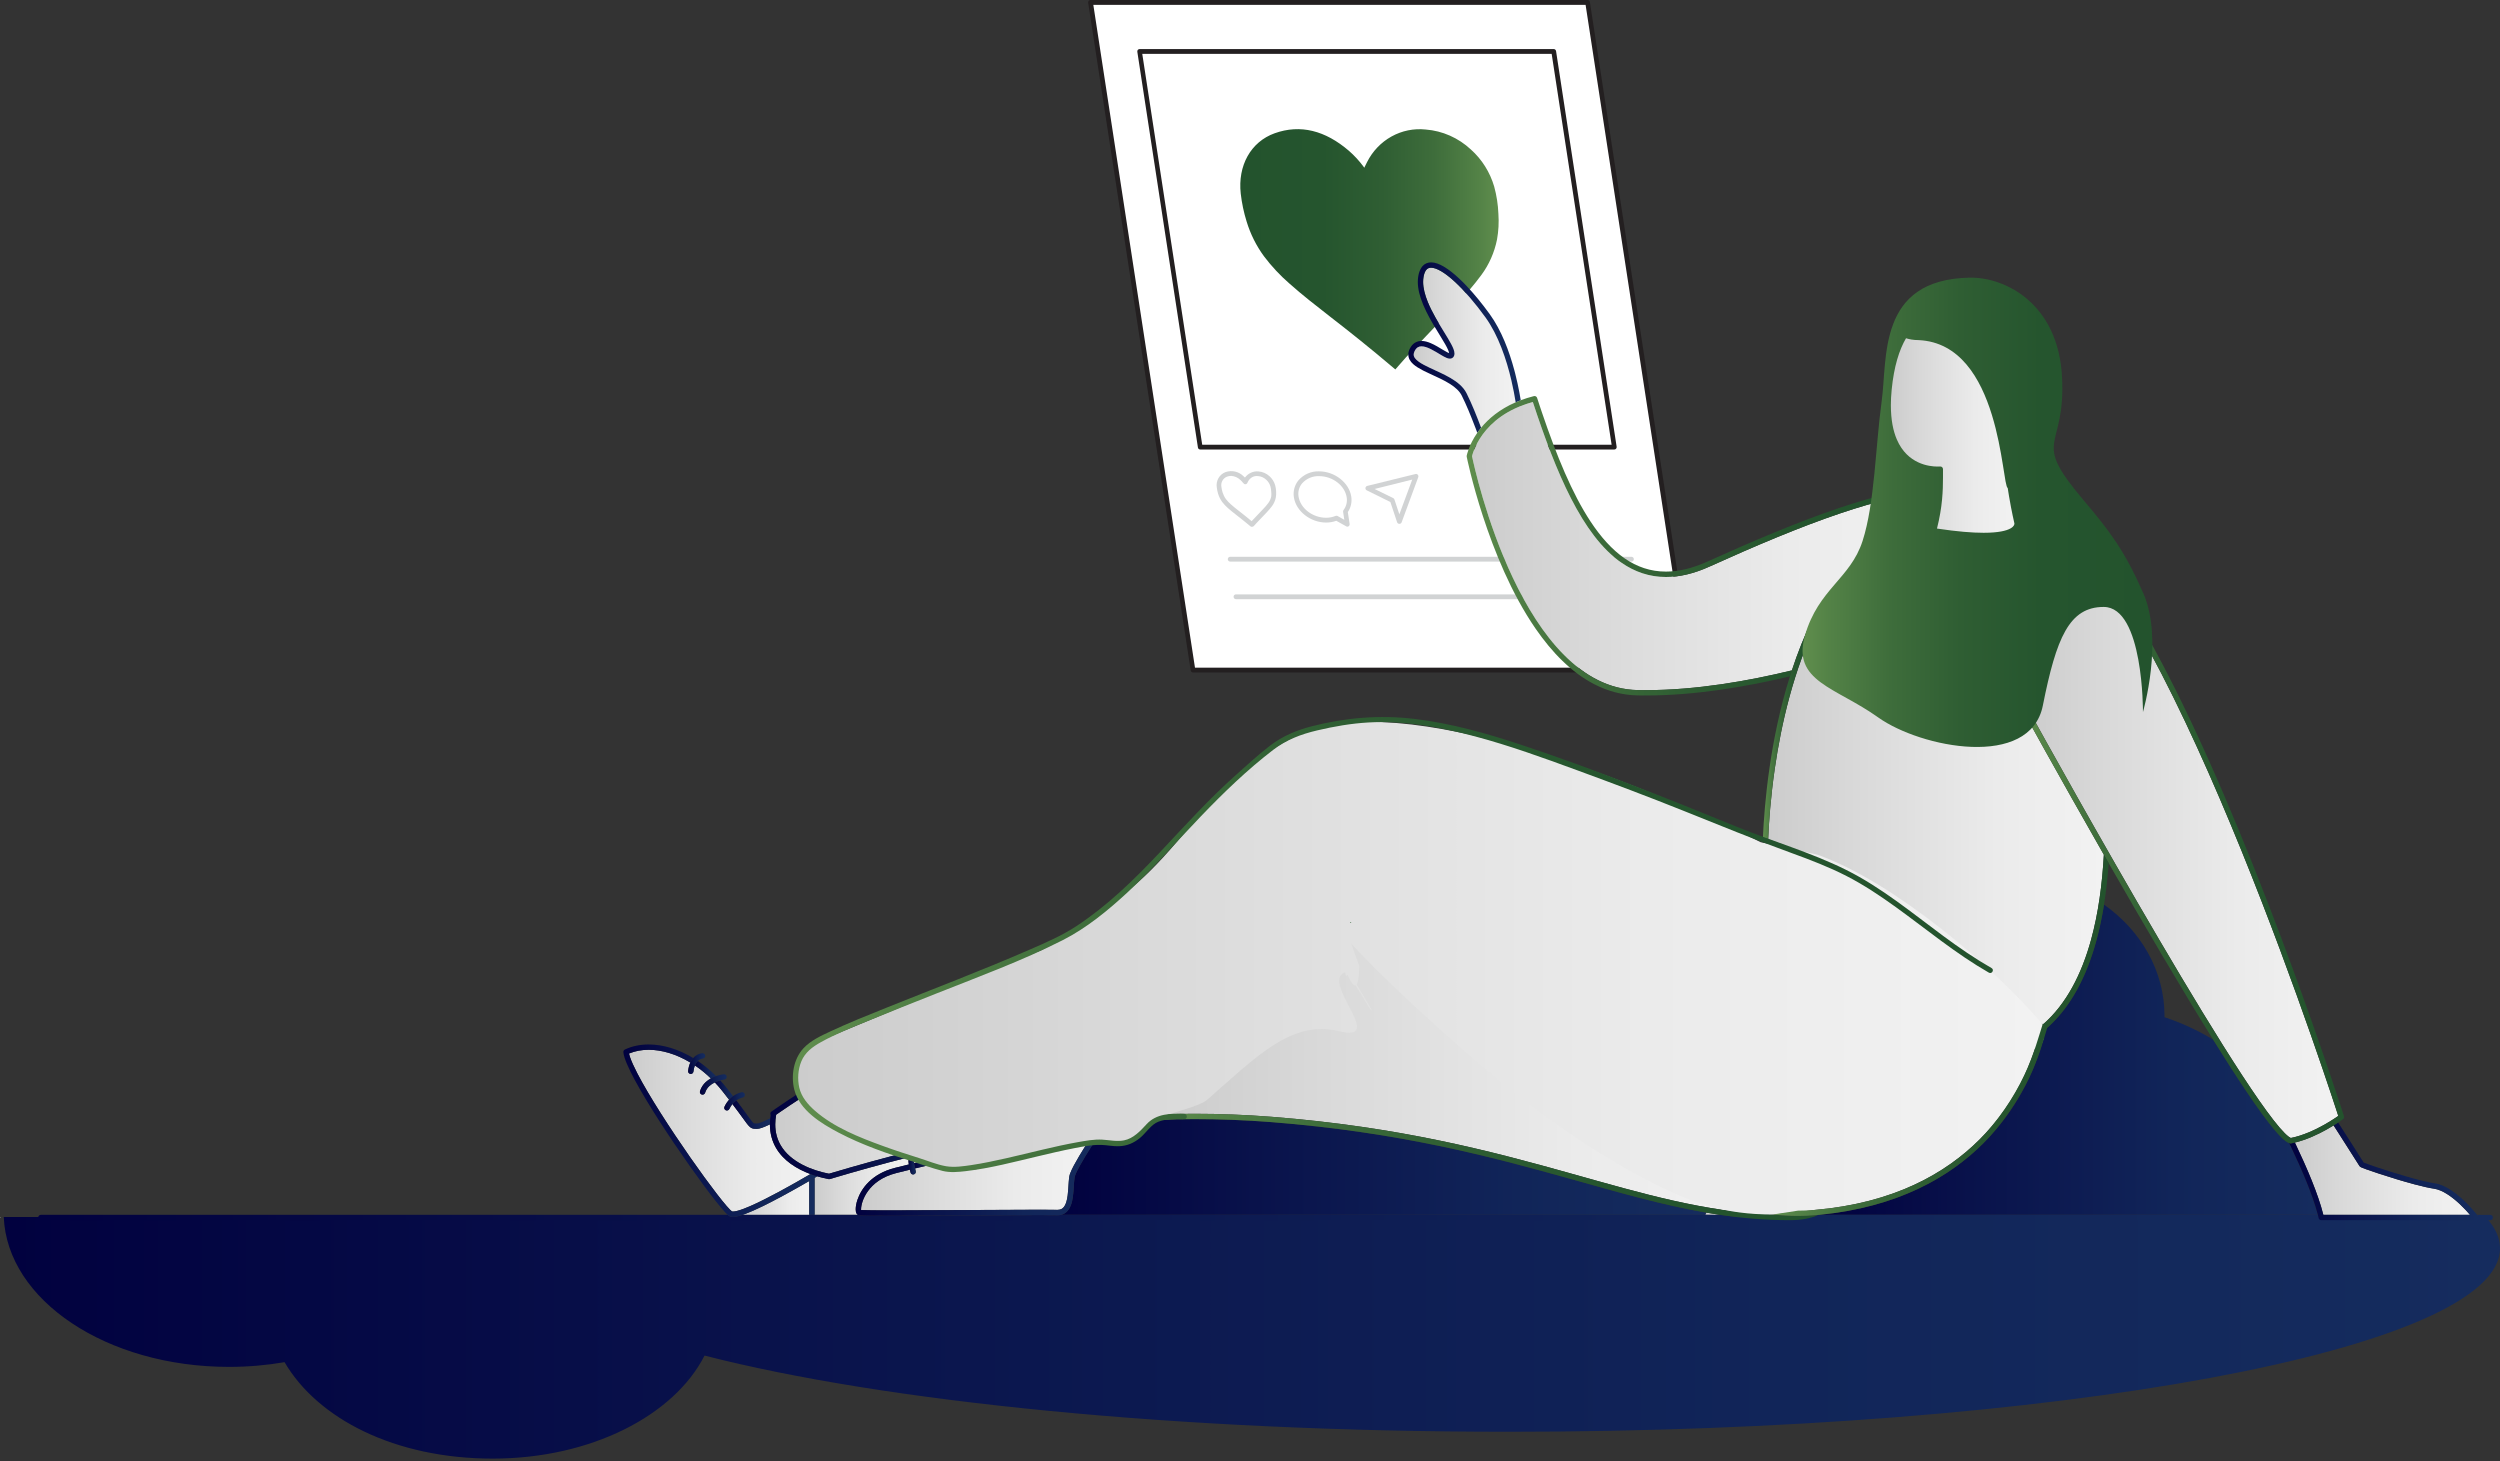
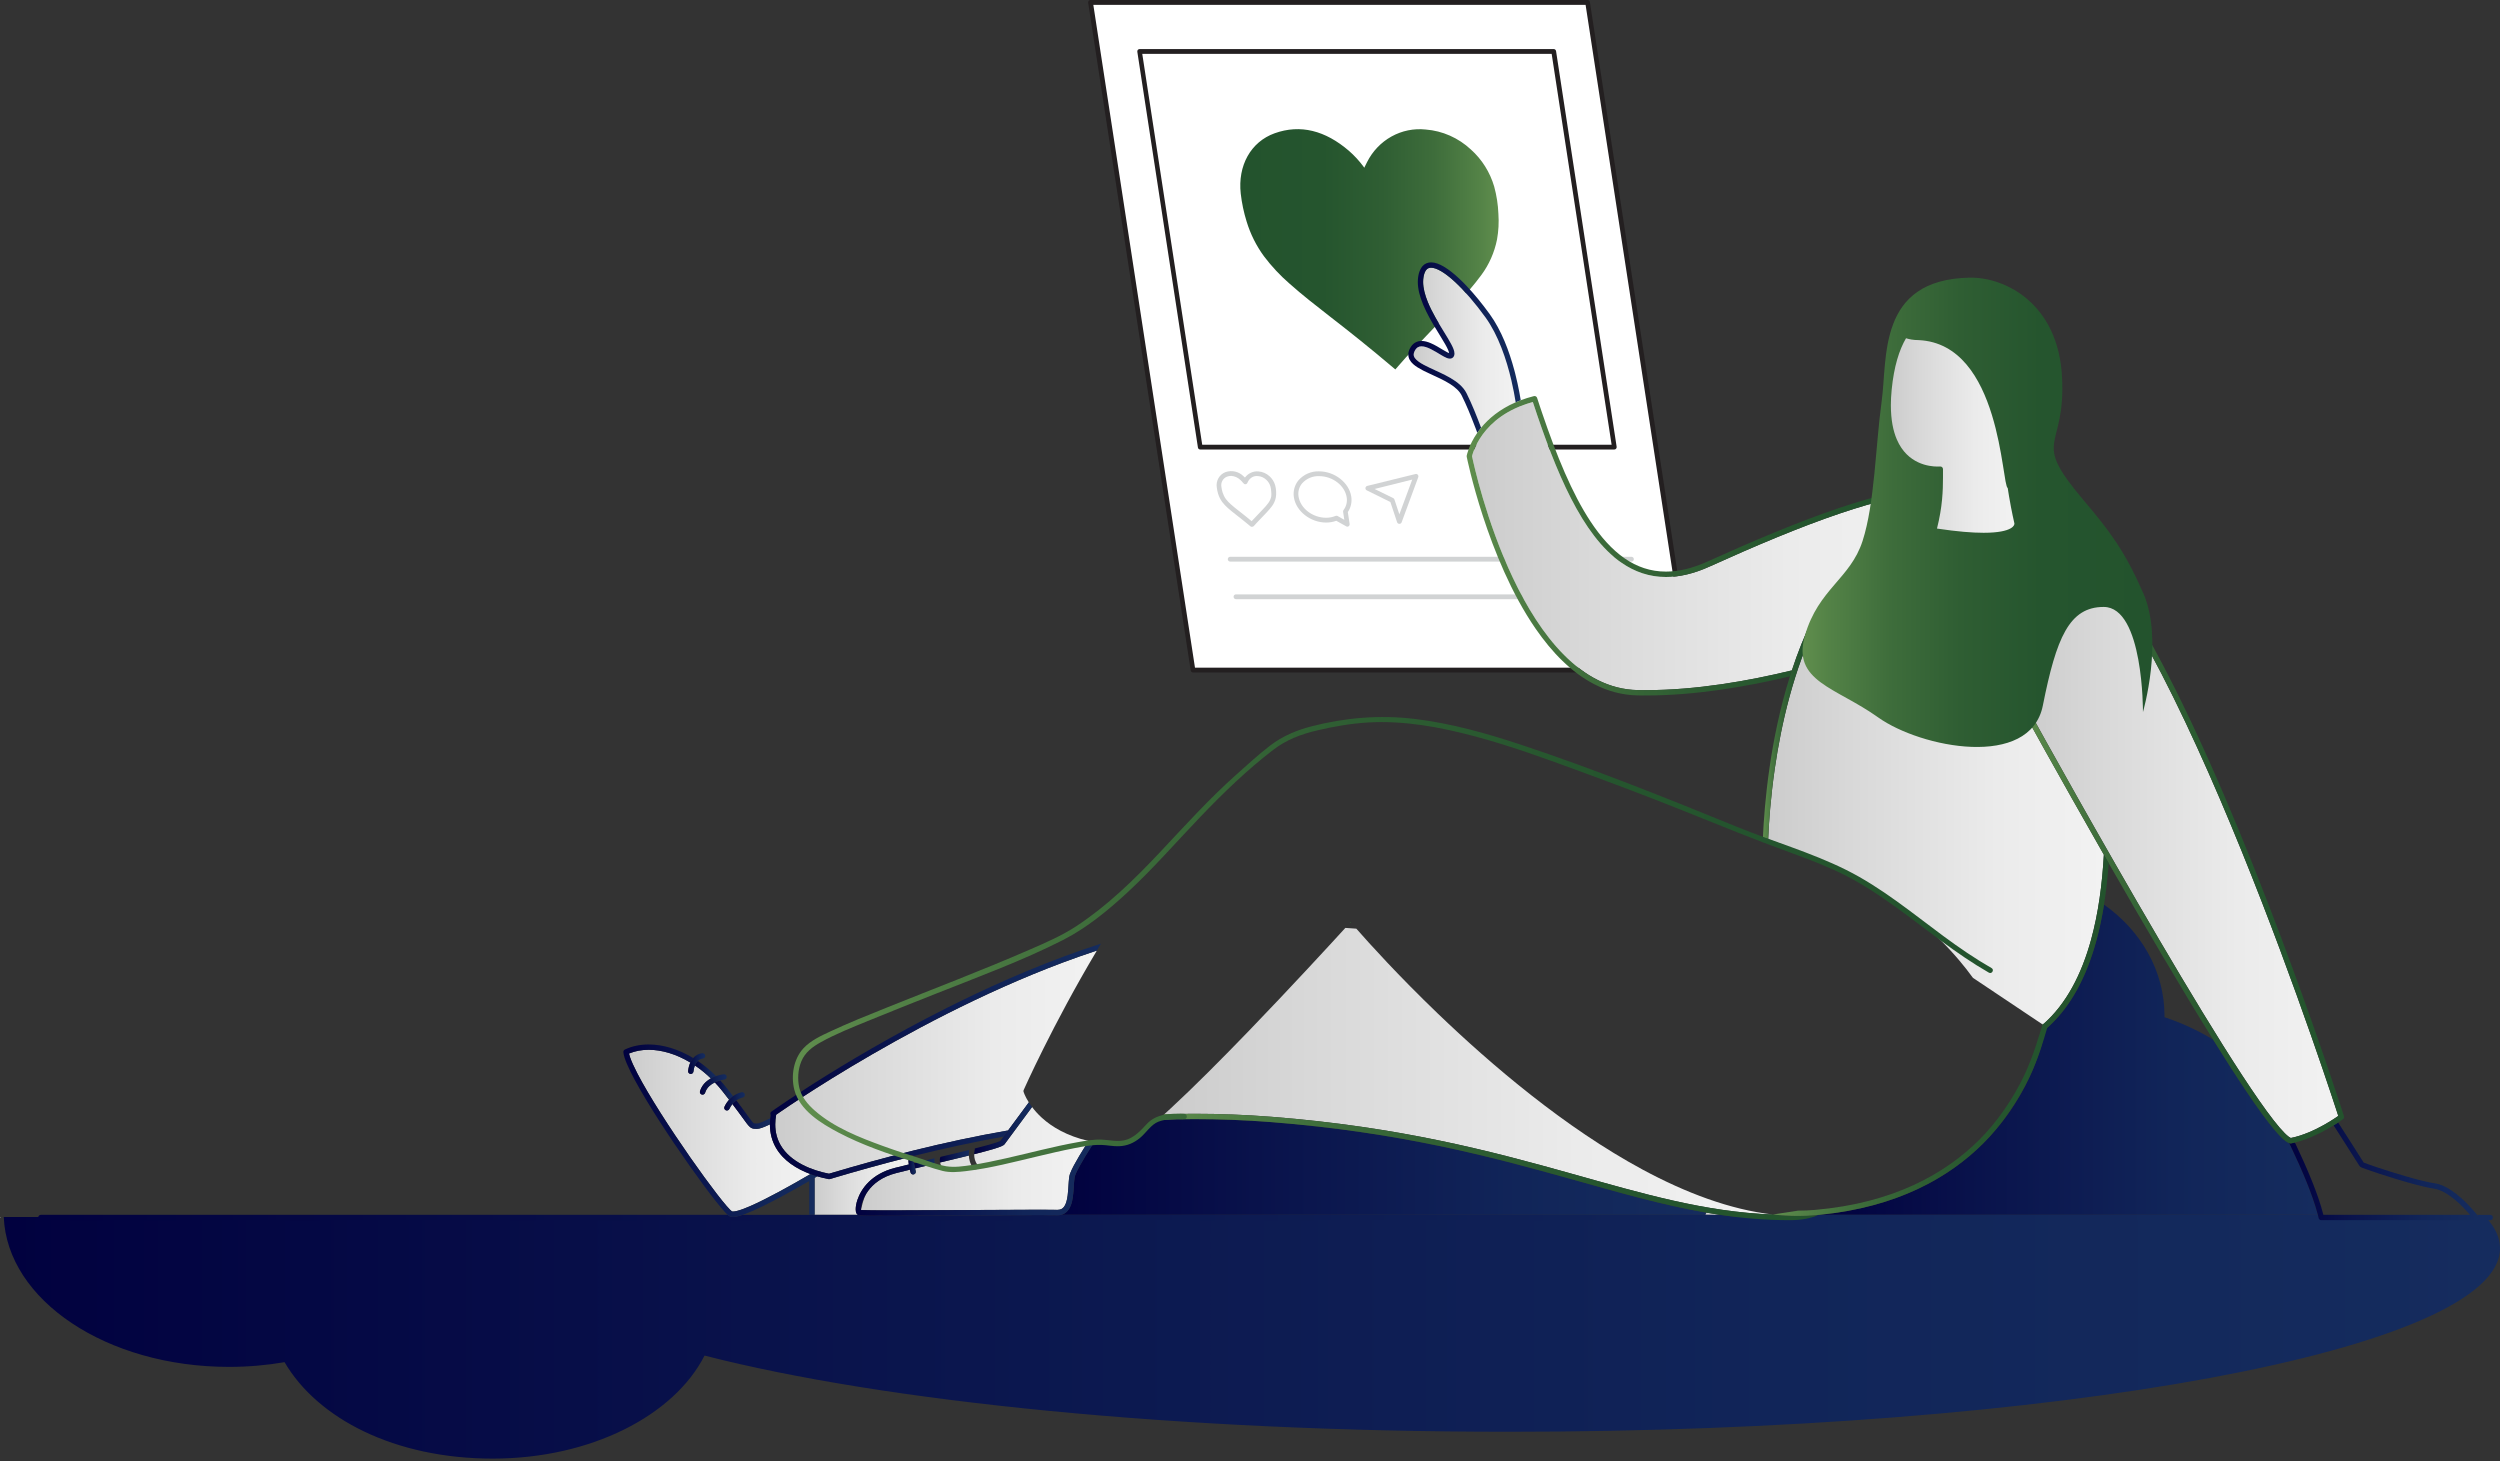
<svg xmlns="http://www.w3.org/2000/svg" width="474" height="277" viewBox="0 0 474 277" fill="none">
  <rect x="0" y="0" width="474" height="277" fill="#333333" stroke="none" />
  <path d="M206.775 0.473L226.216 127.068H320.425L300.984 0.473H206.775Z" fill="white" />
  <path d="M320.425 127.505H226.189C226.085 127.504 225.984 127.465 225.905 127.395C225.825 127.326 225.773 127.229 225.756 127.123L206.315 0.518C206.306 0.454 206.31 0.389 206.327 0.326C206.344 0.263 206.373 0.205 206.412 0.155C206.455 0.106 206.507 0.068 206.565 0.041C206.622 0.015 206.685 0.001 206.748 0H301.01C301.115 0.001 301.215 0.04 301.295 0.109C301.374 0.179 301.426 0.276 301.443 0.382L320.884 126.977C320.894 127.042 320.891 127.108 320.874 127.172C320.857 127.235 320.827 127.294 320.785 127.344C320.744 127.394 320.693 127.434 320.635 127.462C320.578 127.49 320.515 127.504 320.451 127.505H320.425ZM226.569 126.596H319.903L300.63 0.927H207.296L226.569 126.596Z" fill="#231F20" />
  <path d="M237.341 99.883C237.248 99.886 237.156 99.854 237.085 99.792L236.908 99.647C236.095 98.965 235.247 98.292 234.442 97.665L234.328 97.574C233.824 97.183 233.311 96.774 232.817 96.337C232.415 95.984 232.048 95.591 231.721 95.165C231.384 94.696 231.124 94.174 230.952 93.619C230.833 93.231 230.75 92.832 230.705 92.428C230.603 91.818 230.714 91.191 231.018 90.657C231.322 90.123 231.799 89.717 232.366 89.509C232.95 89.305 233.578 89.271 234.18 89.41C234.782 89.55 235.334 89.858 235.777 90.3C235.87 90.377 235.958 90.459 236.042 90.546C236.333 90.152 236.716 89.839 237.155 89.637C237.614 89.419 238.12 89.331 238.622 89.382C239.392 89.444 240.122 89.763 240.699 90.291C241.202 90.745 241.572 91.334 241.768 91.991C241.874 92.38 241.937 92.779 241.954 93.183C241.978 93.572 241.958 93.962 241.892 94.346C241.774 94.927 241.533 95.473 241.185 95.946C240.857 96.384 240.503 96.8 240.125 97.192L238.242 99.165L237.889 99.556L237.721 99.747C237.67 99.794 237.609 99.831 237.544 99.854C237.479 99.878 237.41 99.888 237.341 99.883ZM233.426 90.228C233.161 90.228 232.897 90.277 232.649 90.373C232.274 90.513 231.961 90.786 231.765 91.143C231.568 91.499 231.503 91.916 231.579 92.319C231.621 92.671 231.695 93.018 231.8 93.355C231.941 93.809 232.153 94.236 232.428 94.619C232.716 94.995 233.042 95.34 233.4 95.646C233.868 96.065 234.372 96.465 234.867 96.847L234.982 96.937C235.741 97.537 236.546 98.165 237.314 98.819L237.615 98.492L239.488 96.519C239.841 96.162 240.169 95.779 240.469 95.374C240.742 95.009 240.932 94.587 241.026 94.137C241.061 93.835 241.061 93.53 241.026 93.228C241.011 92.893 240.961 92.561 240.876 92.237C240.732 91.74 240.453 91.295 240.072 90.955C239.641 90.549 239.09 90.306 238.507 90.264C238.157 90.222 237.802 90.281 237.482 90.437C237.102 90.636 236.792 90.954 236.599 91.346L236.493 91.564C236.46 91.632 236.411 91.691 236.35 91.734C236.29 91.777 236.219 91.804 236.146 91.811C236.072 91.818 235.998 91.806 235.93 91.776C235.863 91.745 235.804 91.697 235.759 91.637L236.095 91.355L235.741 91.619C235.579 91.4 235.395 91.199 235.194 91.019C234.715 90.547 234.088 90.266 233.426 90.228Z" fill="#D1D3D4" />
  <path d="M255.457 99.858C255.382 99.858 255.308 99.836 255.245 99.794L253.363 98.74C252.744 98.964 252.093 99.078 251.436 99.076C248.467 99.076 245.728 96.93 245.321 94.294C245.229 93.719 245.26 93.131 245.413 92.57C245.566 92.009 245.836 91.49 246.205 91.048C246.696 90.497 247.297 90.061 247.966 89.771C248.636 89.48 249.358 89.342 250.084 89.366C253.054 89.366 255.793 91.511 256.199 94.148C256.364 95.18 256.129 96.238 255.546 97.094L255.89 99.331C255.903 99.415 255.893 99.502 255.86 99.581C255.827 99.66 255.773 99.727 255.705 99.776C255.632 99.827 255.546 99.856 255.457 99.858ZM253.407 97.785C253.481 97.785 253.554 97.803 253.619 97.84L254.883 98.558L254.653 97.049C254.641 96.986 254.642 96.922 254.658 96.861C254.673 96.799 254.702 96.742 254.741 96.694C254.997 96.359 255.182 95.972 255.284 95.558C255.386 95.145 255.403 94.714 255.333 94.294C254.989 92.075 252.682 90.275 250.093 90.275C249.495 90.251 248.898 90.361 248.345 90.597C247.791 90.832 247.293 91.187 246.886 91.639C246.598 91.979 246.388 92.381 246.27 92.815C246.153 93.249 246.13 93.704 246.205 94.148C246.55 96.367 248.856 98.167 251.445 98.167C252.05 98.167 252.65 98.05 253.213 97.821C253.273 97.792 253.34 97.779 253.407 97.785Z" fill="#D1D3D4" />
  <path d="M265.294 99.319C265.203 99.317 265.116 99.286 265.043 99.231C264.971 99.175 264.916 99.098 264.887 99.01L263.615 95.183L259.143 92.973C259.059 92.935 258.989 92.871 258.943 92.789C258.897 92.707 258.878 92.613 258.887 92.519C258.899 92.426 258.937 92.34 258.997 92.27C259.056 92.2 259.135 92.151 259.223 92.128L268.387 89.873C268.465 89.854 268.547 89.858 268.623 89.884C268.699 89.909 268.767 89.956 268.82 90.018C268.873 90.081 268.908 90.157 268.922 90.239C268.936 90.32 268.928 90.405 268.899 90.482L265.736 99.065C265.695 99.148 265.632 99.217 265.553 99.262C265.474 99.307 265.384 99.327 265.294 99.319ZM260.628 92.71L264.163 94.446C264.216 94.471 264.264 94.507 264.302 94.553C264.34 94.598 264.368 94.652 264.384 94.71L265.32 97.519L267.759 90.927L260.628 92.71Z" fill="#D1D3D4" />
  <path d="M309.333 106.476H233.231C233.114 106.476 233.001 106.428 232.918 106.342C232.836 106.257 232.789 106.142 232.789 106.021C232.789 105.9 232.836 105.785 232.918 105.7C233.001 105.614 233.114 105.566 233.231 105.566H309.333C309.45 105.566 309.563 105.614 309.646 105.7C309.729 105.785 309.775 105.9 309.775 106.021C309.775 106.142 309.729 106.257 309.646 106.342C309.563 106.428 309.45 106.476 309.333 106.476Z" fill="#D1D3D4" />
  <path d="M299.067 113.603H234.329C234.211 113.603 234.099 113.555 234.016 113.469C233.933 113.384 233.887 113.269 233.887 113.148C233.887 113.027 233.933 112.912 234.016 112.826C234.099 112.741 234.211 112.693 234.329 112.693H299.067C299.184 112.693 299.296 112.741 299.379 112.826C299.462 112.912 299.509 113.027 299.509 113.148C299.509 113.269 299.462 113.384 299.379 113.469C299.296 113.555 299.184 113.603 299.067 113.603Z" fill="#D1D3D4" />
  <path d="M306.073 84.773H227.558L216.053 9.756H294.568L306.073 84.773Z" fill="white" />
  <path d="M306.073 85.227H227.559C227.454 85.228 227.352 85.19 227.272 85.12C227.193 85.05 227.141 84.952 227.126 84.845L215.638 9.828C215.624 9.762 215.626 9.695 215.643 9.63C215.66 9.565 215.691 9.505 215.735 9.455C215.777 9.406 215.829 9.367 215.886 9.34C215.944 9.314 216.007 9.3 216.071 9.301H294.586C294.691 9.301 294.793 9.34 294.874 9.409C294.954 9.479 295.009 9.576 295.027 9.683L306.515 84.7C306.525 84.766 306.521 84.834 306.503 84.899C306.485 84.963 306.453 85.022 306.409 85.073C306.368 85.122 306.316 85.162 306.258 85.189C306.2 85.215 306.137 85.228 306.073 85.227ZM227.939 84.318H305.561L294.197 10.219H216.574L227.939 84.318Z" fill="#231F20" />
  <path d="M258.664 31.803C258.849 31.43 259.008 31.076 259.194 30.739C260.227 28.678 261.841 26.985 263.824 25.882C265.807 24.779 268.068 24.317 270.31 24.557C273.498 24.805 276.514 26.139 278.882 28.348C280.97 30.215 282.502 32.652 283.3 35.376C283.759 37.057 284.026 38.787 284.096 40.532C284.213 42.17 284.124 43.817 283.831 45.432C283.343 47.865 282.331 50.155 280.87 52.133C279.399 54.117 277.793 55.992 276.063 57.742C273.112 60.852 270.16 63.943 267.226 67.053C266.343 67.962 265.547 68.935 264.708 69.871L264.558 70.044L263.718 69.344C259.91 66.116 255.995 62.979 252.08 59.952C249.517 57.952 246.946 55.961 244.507 53.788C242.716 52.238 241.09 50.498 239.656 48.596C238.192 46.602 237.074 44.363 236.351 41.977C235.821 40.269 235.451 38.512 235.246 36.731C234.645 31.385 237.164 26.885 241.679 25.266C246.557 23.521 251.276 24.748 255.756 28.594C256.78 29.489 257.707 30.495 258.522 31.594L258.664 31.803Z" fill="url(#paint0_linear_5364_25434)" />
-   <path d="M140.786 230.332C140.952 230.275 141.121 230.22 141.3 230.153C142.239 229.801 143.348 229.308 144.565 228.716C146.995 227.533 149.851 225.965 152.582 224.4C152.866 224.238 153.15 224.072 153.434 223.91V230.335H140.789L140.786 230.332Z" fill="url(#paint1_linear_5364_25434)" />
  <path d="M203.037 228.503C203.422 227.472 203.507 226.239 203.581 225.123C203.628 224.383 203.666 223.694 203.75 223.193C203.774 223.035 203.885 222.713 204.064 222.321C204.243 221.929 204.49 221.453 204.781 220.925C205.366 219.874 206.136 218.617 206.941 217.356C207.11 217.089 207.282 216.822 207.454 216.555C208.972 216.846 210.648 217.035 212.507 217.093H212.565C212.812 217.069 213.055 216.998 213.319 216.893C213.582 216.788 213.863 216.647 214.17 216.471C214.779 216.119 215.485 215.633 216.279 215.028C217.249 214.287 218.351 213.371 219.558 212.31C221.846 212.226 224.161 212.182 226.504 212.182C231.229 212.182 236.059 212.361 240.99 212.746C265.339 214.656 282.675 219.293 297.553 223.46C306.787 226.046 315.081 228.459 323.504 229.916C323.453 230.051 323.406 230.19 323.359 230.328H201.158C201.533 230.241 201.867 230.075 202.141 229.842C202.56 229.487 202.837 229.014 203.033 228.5L203.037 228.503Z" fill="url(#paint2_linear_5364_25434)" />
-   <path d="M189.594 216.338C189.496 216.389 189.337 216.453 189.138 216.527C188.739 216.673 188.171 216.852 187.481 217.048C186.731 217.264 185.829 217.501 184.832 217.754C184.801 217.572 184.669 217.413 184.48 217.355C184.213 217.274 183.929 217.426 183.848 217.693C183.845 217.707 183.807 217.829 183.774 218.021C183.253 218.15 182.716 218.285 182.161 218.42C180.931 218.721 179.63 219.032 178.318 219.343C178.325 219.326 178.332 219.309 178.342 219.295C178.423 219.147 178.511 219.066 178.528 219.049C178.744 218.876 178.785 218.565 178.616 218.346C178.447 218.123 178.129 218.079 177.906 218.251C177.872 218.278 177.69 218.42 177.514 218.704C177.375 218.92 177.247 219.228 177.193 219.613C175.868 219.927 174.55 220.242 173.299 220.539C173.265 220.306 173.255 220.134 173.255 220.015C173.255 219.951 173.255 219.907 173.262 219.873C173.35 219.782 173.407 219.657 173.407 219.522C173.407 219.387 173.353 219.265 173.269 219.174C178.687 217.825 184.348 216.581 190.246 215.523C189.972 215.895 189.776 216.162 189.682 216.291C189.665 216.301 189.634 216.318 189.59 216.341L189.594 216.338Z" fill="url(#paint3_linear_5364_25434)" />
  <path d="M154.935 223.03C155.689 223.253 156.425 223.432 157.105 223.561C157.183 223.574 157.267 223.571 157.345 223.547C162.107 222.127 167.113 220.718 172.352 219.396C172.274 219.569 172.243 219.755 172.243 220.012C172.243 220.211 172.264 220.461 172.314 220.775C171.368 221.005 170.472 221.225 169.661 221.431C167.468 221.989 165.862 222.976 164.726 224.088C163.591 225.2 162.928 226.43 162.573 227.478C162.34 228.178 162.242 228.793 162.239 229.269C162.239 229.425 162.249 229.563 162.273 229.695C162.296 229.827 162.33 229.952 162.411 230.087C162.459 230.165 162.536 230.256 162.658 230.324H154.448V223.31C154.614 223.216 154.776 223.118 154.938 223.023L154.935 223.03Z" fill="url(#paint4_linear_5364_25434)" />
  <path d="M278.049 74.537C277.738 73.915 277.288 73.38 276.764 72.907C276.241 72.434 275.635 72.025 274.997 71.65C273.719 70.903 272.293 70.305 271.062 69.72C270.241 69.331 269.511 68.953 268.977 68.564C268.673 68.344 268.436 68.121 268.284 67.912C268.108 67.668 268.031 67.452 268.027 67.212C268.027 67.026 268.078 66.807 268.213 66.54C268.399 66.178 268.599 65.968 268.805 65.84C269.011 65.712 269.237 65.654 269.514 65.654C270.011 65.651 270.65 65.867 271.299 66.192C271.951 66.513 272.61 66.932 273.199 67.283C273.594 67.516 273.952 67.723 274.29 67.858C274.486 67.932 274.672 67.993 274.895 67.993C275.037 67.993 275.199 67.963 275.352 67.871C275.504 67.78 275.619 67.631 275.679 67.483C275.72 67.385 275.744 67.283 275.757 67.182C275.764 67.128 275.767 67.074 275.767 67.023C275.767 66.746 275.693 66.479 275.588 66.188C275.48 65.901 275.335 65.593 275.159 65.259C274.807 64.589 274.334 63.819 273.81 62.97C272.766 61.274 271.525 59.263 270.714 57.269C270.17 55.94 269.822 54.625 269.822 53.439C269.822 53.118 269.849 52.804 269.9 52.499C269.991 51.979 270.133 51.597 270.299 51.333C270.468 51.07 270.643 50.928 270.85 50.84C270.988 50.782 271.147 50.752 271.333 50.752C271.809 50.749 272.482 50.972 273.256 51.431C274.03 51.888 274.905 52.567 275.828 53.419C277.674 55.122 279.712 57.505 281.631 60.158C284.092 63.555 285.63 68.172 286.549 72.11C286.908 73.641 287.175 75.064 287.367 76.277C284.302 77.602 282.209 79.393 280.814 81.1C280.04 79.018 279.049 76.534 278.045 74.533L278.049 74.537Z" fill="url(#paint5_linear_5364_25434)" />
  <path d="M279.71 81.041C279.67 80.933 279.626 80.821 279.585 80.713C278.865 78.82 278 76.704 277.142 74.994C276.726 74.159 275.932 73.439 274.938 72.807C273.792 72.074 272.4 71.466 271.105 70.864C270.716 70.685 270.338 70.506 269.976 70.326C269.885 70.282 269.8 70.235 269.713 70.188C269.037 69.836 268.425 69.471 267.948 69.042C267.678 68.799 267.448 68.532 267.282 68.228C267.117 67.923 267.015 67.579 267.015 67.217C267.015 66.845 267.117 66.463 267.313 66.085C267.56 65.594 267.887 65.223 268.276 64.983C268.661 64.743 269.097 64.645 269.523 64.645C270.108 64.645 270.683 64.817 271.24 65.05C272.075 65.402 272.883 65.909 273.562 66.318C273.9 66.521 274.204 66.7 274.451 66.822C274.569 66.879 274.671 66.923 274.752 66.95C274.735 66.815 274.671 66.588 274.546 66.308C274.286 65.706 273.792 64.878 273.211 63.925C272.332 62.492 271.244 60.768 270.368 58.963C269.986 58.172 269.648 57.368 269.381 56.56C269.27 56.222 269.168 55.884 269.087 55.546C268.918 54.843 268.817 54.14 268.817 53.447C268.817 53.072 268.847 52.7 268.911 52.332C269.026 51.669 269.229 51.132 269.523 50.706C269.591 50.608 269.658 50.51 269.736 50.425C269.946 50.199 270.196 50.023 270.47 49.912C270.743 49.797 271.041 49.746 271.342 49.746C272.109 49.749 272.917 50.06 273.779 50.567C273.839 50.605 273.9 50.645 273.961 50.682C274.803 51.203 275.702 51.919 276.631 52.788C276.864 53.004 277.098 53.227 277.334 53.464C277.551 53.677 277.767 53.897 277.983 54.127C279.464 55.681 280.995 57.55 282.458 59.572C284.689 62.664 286.152 66.595 287.116 70.188C287.177 70.414 287.234 70.641 287.292 70.864C287.45 71.482 287.592 72.091 287.721 72.675C287.978 73.841 288.177 74.927 288.336 75.897C288.005 76.022 287.684 76.15 287.373 76.285C287.177 75.072 286.913 73.645 286.555 72.118C285.635 68.18 284.094 63.563 281.637 60.166C279.72 57.513 277.682 55.13 275.834 53.427C274.911 52.575 274.035 51.896 273.261 51.439C272.487 50.98 271.815 50.757 271.338 50.76C271.149 50.76 270.993 50.791 270.855 50.848C270.649 50.936 270.473 51.078 270.304 51.341C270.138 51.602 269.996 51.987 269.905 52.508C269.851 52.812 269.827 53.123 269.827 53.447C269.827 54.633 270.176 55.948 270.72 57.277C271.534 59.267 272.771 61.278 273.816 62.978C274.34 63.83 274.813 64.601 275.164 65.267C275.34 65.601 275.485 65.909 275.594 66.196C275.698 66.484 275.769 66.751 275.773 67.031C275.773 67.085 275.773 67.136 275.763 67.19C275.749 67.291 275.729 67.389 275.685 67.491C275.624 67.639 275.509 67.788 275.357 67.879C275.205 67.971 275.043 68.001 274.901 68.001C274.678 68.001 274.488 67.94 274.296 67.866C273.958 67.731 273.599 67.525 273.204 67.291C272.616 66.94 271.957 66.524 271.304 66.2C270.656 65.875 270.013 65.659 269.52 65.662C269.243 65.662 269.016 65.72 268.81 65.848C268.604 65.977 268.401 66.186 268.219 66.548C268.083 66.815 268.033 67.034 268.033 67.22C268.033 67.46 268.11 67.677 268.29 67.92C268.445 68.129 268.682 68.353 268.983 68.572C269.513 68.961 270.247 69.34 271.068 69.728C272.298 70.309 273.724 70.911 275.002 71.658C275.641 72.033 276.246 72.442 276.77 72.915C277.294 73.389 277.743 73.923 278.054 74.545C279.058 76.546 280.048 79.03 280.822 81.112C280.636 81.338 280.457 81.565 280.298 81.788C280.228 81.882 280.163 81.977 280.099 82.075C280.052 81.947 280.004 81.818 279.957 81.686C279.879 81.48 279.802 81.267 279.721 81.051L279.71 81.041Z" fill="url(#paint6_linear_5364_25434)" />
  <path d="M-0.001 230.838H0.185C0.185 230.872 0.189 230.906 0.195 230.939C0.131 230.906 0.063 230.872 -0.001 230.838Z" fill="url(#paint7_linear_5364_25434)" />
  <path d="M7.747 230.74H471.266C473.057 232.67 474 234.651 474 236.675C474 255.887 389.854 271.462 286.056 271.462C223.288 271.462 167.715 265.766 133.581 257.016C127.808 268.389 112.011 276.552 93.424 276.552C74.838 276.552 60.217 268.981 53.95 258.266C50.581 258.851 47.052 259.162 43.419 259.162C20.222 259.162 1.349 246.511 0.713 230.74H7.747Z" fill="url(#paint8_linear_5364_25434)" />
  <path d="M386.933 198.719C387.498 196.897 387.751 195.616 387.832 195.163C392.537 191.152 395.586 185.247 397.468 178.355C398.067 176.168 398.547 173.877 398.925 171.518C405.911 176.446 410.39 184.06 410.39 192.602C410.39 192.686 410.39 192.774 410.386 192.858C413.634 193.933 416.717 195.366 419.6 197.1C421.861 200.734 423.994 204.059 425.897 206.892C427.996 210.008 429.821 212.536 431.271 214.253C432.048 215.169 432.711 215.855 433.285 216.295C433.539 216.487 433.775 216.633 434.022 216.724C434.151 216.988 434.279 217.255 434.407 217.528C436.348 221.601 438.487 226.556 439.457 230.328H345.005C359.792 228.878 369.601 223.193 376.019 216.785C382.57 210.251 385.601 202.988 386.926 198.716L386.933 198.719Z" fill="url(#paint9_linear_5364_25434)" />
  <path d="M326.064 230.33H323.361C323.408 230.192 323.455 230.057 323.506 229.918C324.358 230.067 325.209 230.202 326.064 230.33Z" fill="url(#paint10_linear_5364_25434)" />
  <path d="M153.431 230.333V223.908C153.773 223.712 154.111 223.512 154.445 223.316V230.33H140.787H153.431V230.333Z" fill="url(#paint11_linear_5364_25434)" />
  <path d="M7.746 231.346C7.466 231.346 7.239 231.12 7.239 230.839C7.239 230.558 7.466 230.332 7.746 230.332H137.968C138.052 230.406 138.134 230.471 138.215 230.528C138.458 230.687 138.715 230.721 138.979 230.724C139.289 230.724 139.631 230.667 140.016 230.569C140.256 230.508 140.516 230.427 140.787 230.335H162.655C162.655 230.335 162.682 230.352 162.699 230.359C162.76 230.386 162.79 230.393 162.82 230.4L162.891 230.413C162.935 230.42 162.979 230.423 163.03 230.427C163.132 230.433 163.257 230.44 163.412 230.447C163.723 230.46 164.152 230.467 164.686 230.477C165.754 230.491 167.245 230.498 169.016 230.498C177.04 230.498 190.843 230.376 197.208 230.376C198.806 230.376 199.942 230.383 200.371 230.403C200.419 230.403 200.466 230.403 200.517 230.403C200.743 230.403 200.956 230.379 201.159 230.332H326.06C330.373 230.974 334.75 231.346 339.327 231.346C341.554 231.346 343.312 231.015 344.667 230.369C344.67 230.369 344.674 230.366 344.68 230.362C344.789 230.352 344.897 230.342 345.008 230.332H439.46C439.514 230.542 439.568 230.751 439.612 230.954C439.666 231.184 439.869 231.346 440.106 231.346H469.386C469.579 231.346 469.754 231.238 469.839 231.065C469.923 230.893 469.903 230.687 469.788 230.535C469.788 230.535 469.727 230.457 469.629 230.335H472.147C472.428 230.335 472.654 230.562 472.654 230.842C472.654 231.123 472.428 231.349 472.147 231.349H7.74L7.746 231.346Z" fill="url(#paint12_linear_5364_25434)" />
  <path d="M344.313 117.188C344.063 117.066 343.759 117.168 343.634 117.421C342.096 120.561 340.815 123.826 339.737 127.108C331.513 129.112 321.603 130.86 312.025 130.856C311.521 130.856 311.021 130.853 310.517 130.843C307.807 130.789 305.302 130.113 302.977 128.957C300.651 127.801 298.508 126.161 296.541 124.188C292.607 120.24 289.389 114.954 286.848 109.586C281.761 98.852 279.368 87.806 279.101 86.525C279.101 86.515 279.101 86.512 279.098 86.505C279.111 86.451 279.128 86.376 279.155 86.282C279.213 86.069 279.311 85.755 279.459 85.369C279.76 84.595 280.27 83.531 281.109 82.381C282.741 80.151 285.601 77.602 290.623 76.227C292.837 82.966 295.166 89.229 297.843 94.461C300.58 99.812 303.68 104.097 307.438 106.7C309.943 108.434 312.745 109.404 315.871 109.404C318.406 109.404 321.144 108.772 324.111 107.43C332.713 103.546 341.16 99.947 348.927 97.327C355.697 95.039 361.953 93.498 367.32 93.143C367.222 94.975 366.972 97.091 366.347 99.67L344.482 117.333C344.438 117.276 344.381 117.228 344.313 117.195V117.188Z" fill="url(#paint13_linear_5364_25434)" />
  <path d="M367.323 93.138C361.952 93.497 355.699 95.038 348.929 97.323C341.162 99.945 332.712 103.542 324.114 107.425C321.146 108.767 318.409 109.399 315.874 109.399C312.747 109.399 309.942 108.429 307.441 106.695C303.682 104.093 300.583 99.807 297.845 94.457C295.168 89.224 292.839 82.961 290.626 76.222C285.603 77.597 282.744 80.146 281.111 82.377C280.273 83.526 279.763 84.591 279.462 85.365C279.313 85.75 279.215 86.064 279.158 86.277C279.13 86.375 279.114 86.449 279.1 86.5C279.1 86.507 279.1 86.51 279.103 86.52C279.371 87.801 281.76 98.847 286.85 109.582C289.392 114.949 292.61 120.238 296.544 124.183C298.511 126.157 300.654 127.796 302.979 128.952C305.305 130.108 307.809 130.787 310.52 130.838C311.02 130.848 311.524 130.851 312.027 130.851C321.606 130.851 331.516 129.107 339.739 127.103C339.614 127.482 339.489 127.857 339.371 128.235C331.218 130.189 321.488 131.865 312.027 131.865C311.517 131.865 311.01 131.862 310.503 131.852C307.542 131.794 304.801 131.027 302.293 129.739C297.903 127.482 294.215 123.642 291.136 119.177C286.519 112.475 283.268 104.339 281.159 97.87C279.049 91.404 278.09 86.605 278.086 86.591C278.073 86.527 278.073 86.46 278.086 86.399C278.096 86.351 278.471 84.401 280.094 82.059C280.161 81.964 280.226 81.87 280.293 81.772C280.455 81.549 280.635 81.322 280.817 81.096C282.216 79.389 284.305 77.601 287.371 76.272C287.682 76.137 288.003 76.009 288.334 75.884C289.108 75.593 289.936 75.329 290.828 75.103C291.085 75.039 291.352 75.184 291.433 75.438C291.646 76.09 291.863 76.739 292.076 77.385C292.184 77.706 292.292 78.027 292.4 78.344C295.124 86.365 298.051 93.551 301.556 98.864C303.517 101.838 305.653 104.221 308.012 105.854C310.375 107.486 312.953 108.375 315.867 108.375C318.229 108.375 320.825 107.783 323.691 106.489C332.307 102.599 340.777 98.989 348.601 96.349C355.466 94.034 361.827 92.459 367.363 92.107C367.353 92.439 367.34 92.777 367.323 93.125V93.138Z" fill="url(#paint14_linear_5364_25434)" />
-   <path d="M441.172 214.133C441.638 213.87 442.064 213.616 442.443 213.383C442.767 213.886 443.125 214.444 443.501 215.029C444.883 217.182 446.485 219.686 447.347 221.076C447.377 221.123 447.418 221.167 447.462 221.204C447.516 221.245 447.546 221.261 447.58 221.282C447.614 221.299 447.644 221.315 447.678 221.332C447.749 221.366 447.83 221.4 447.928 221.441C448.124 221.518 448.384 221.616 448.702 221.731C449.334 221.961 450.193 222.252 451.173 222.573C453.137 223.215 455.604 223.975 457.771 224.553C459.217 224.939 460.525 225.243 461.485 225.382C462.273 225.493 463.138 225.875 463.979 226.409C464.821 226.943 465.646 227.619 466.366 228.298C467.17 229.049 467.849 229.799 468.312 230.34H440.499C439.522 226.395 437.315 221.299 435.321 217.104C435.247 216.949 435.172 216.793 435.098 216.638C437.346 216.1 439.505 215.073 441.168 214.14L441.172 214.133Z" fill="url(#paint15_linear_5364_25434)" />
  <path d="M469.842 231.062C469.758 231.234 469.582 231.342 469.389 231.342H440.109C439.873 231.342 439.67 231.18 439.616 230.95C439.568 230.747 439.518 230.538 439.464 230.328C438.494 226.556 436.354 221.598 434.414 217.529C434.286 217.255 434.157 216.988 434.029 216.724C434.073 216.741 434.117 216.761 434.164 216.771C434.242 216.795 434.319 216.798 434.397 216.782C434.634 216.738 434.87 216.68 435.107 216.623C435.181 216.778 435.256 216.934 435.33 217.089C437.324 221.284 439.531 226.381 440.508 230.325H468.321C467.855 229.784 467.176 229.034 466.375 228.283C465.651 227.607 464.83 226.928 463.988 226.394C463.147 225.86 462.281 225.478 461.494 225.367C460.534 225.228 459.226 224.924 457.779 224.539C455.613 223.961 453.146 223.203 451.182 222.558C450.198 222.237 449.343 221.943 448.711 221.716C448.393 221.601 448.133 221.503 447.937 221.426C447.839 221.385 447.758 221.351 447.687 221.317C447.653 221.301 447.619 221.287 447.589 221.267C447.555 221.246 447.525 221.233 447.471 221.189C447.427 221.155 447.386 221.108 447.356 221.061C446.494 219.671 444.892 217.17 443.509 215.014C443.134 214.429 442.776 213.871 442.452 213.368C442.776 213.168 443.06 212.983 443.303 212.82C444.794 215.136 447.014 218.597 448.143 220.408C448.17 220.422 448.204 220.435 448.245 220.452C448.63 220.611 449.468 220.912 450.54 221.273C452.152 221.814 454.305 222.5 456.37 223.092C458.432 223.683 460.416 224.184 461.636 224.356C462.667 224.505 463.674 224.978 464.62 225.586C466.037 226.499 467.321 227.726 468.261 228.73C468.923 229.436 469.41 230.027 469.643 230.318C469.741 230.44 469.798 230.514 469.802 230.518C469.917 230.67 469.937 230.876 469.853 231.048L469.842 231.062Z" fill="url(#paint16_linear_5364_25434)" />
  <path d="M396.491 178.087C394.662 184.783 391.729 190.44 387.318 194.263L374.072 185.401C373.24 184.259 372.379 183.157 371.476 182.092C362.141 171.05 349.365 164.243 335.25 159.126C335.385 155.874 335.717 151.186 336.494 145.788C337.724 137.271 340.077 126.996 344.545 117.863C344.633 117.681 344.602 117.471 344.484 117.323L366.349 99.659C366.281 99.933 366.214 100.207 366.139 100.491C366.102 100.629 366.126 100.778 366.203 100.896C366.281 101.015 366.41 101.099 366.548 101.119C370.709 101.768 373.795 102.018 376.096 102.018C377.746 102.018 378.993 101.89 379.943 101.684C380.893 101.478 381.552 101.194 382.018 100.862C382.326 100.643 382.549 100.399 382.694 100.156C382.89 99.832 382.948 99.514 382.944 99.281C382.944 99.098 382.914 98.966 382.894 98.899C382.894 98.885 382.887 98.865 382.877 98.818C382.863 98.757 382.843 98.665 382.816 98.547C382.762 98.311 382.687 97.963 382.596 97.523C382.501 97.07 382.39 96.516 382.272 95.891C383.424 96.293 384.442 96.715 385.341 97.145C385.405 97.175 385.472 97.205 385.533 97.239L383.772 133.546C383.681 133.543 383.59 133.56 383.502 133.607C383.255 133.742 383.167 134.05 383.302 134.297C383.302 134.297 390.177 146.796 398.891 162.049C398.576 167.717 397.833 173.172 396.491 178.083V178.087Z" fill="url(#paint17_linear_5364_25434)" />
  <path d="M385.072 96.571C385.011 96.808 385.13 97.047 385.339 97.152C384.44 96.723 383.423 96.3 382.27 95.898C382.202 95.54 382.131 95.158 382.061 94.756C383.46 95.219 384.68 95.712 385.748 96.223C385.728 96.216 385.707 96.209 385.691 96.206C385.42 96.135 385.143 96.3 385.075 96.571H385.072Z" fill="url(#paint18_linear_5364_25434)" />
  <path d="M339.735 127.106C340.814 123.827 342.098 120.559 343.632 117.419C343.754 117.169 344.058 117.064 344.312 117.185C344.379 117.219 344.437 117.267 344.481 117.324C344.599 117.473 344.633 117.682 344.542 117.865C340.073 126.997 337.718 137.272 336.491 145.79C335.71 151.187 335.382 155.875 335.247 159.127C334.916 159.005 334.584 158.887 334.25 158.769C334.395 155.507 334.73 150.914 335.49 145.648C336.261 140.304 337.471 134.271 339.367 128.241C339.485 127.863 339.61 127.487 339.735 127.109V127.106Z" fill="url(#paint19_linear_5364_25434)" />
  <path d="M385.341 97.152C385.372 97.165 385.402 97.179 385.436 97.186C385.469 97.192 385.503 97.206 385.537 97.213V97.243C385.473 97.213 385.405 97.182 385.341 97.148V97.152Z" fill="url(#paint20_linear_5364_25434)" />
  <path d="M385.535 97.217C388.107 97.903 390.929 99.941 393.846 103.061C396.803 106.218 399.862 110.459 402.931 115.441C409.072 125.405 415.258 138.317 420.875 151.431C432.117 177.662 441.1 204.705 443.054 210.701C443.176 211.08 443.27 211.37 443.338 211.573C443.206 211.664 443.034 211.786 442.824 211.928C442.307 212.276 441.563 212.749 440.675 213.249C438.931 214.233 436.612 215.311 434.334 215.761C434.236 215.717 434.104 215.639 433.948 215.524C433.729 215.362 433.465 215.129 433.171 214.835C432.58 214.246 431.863 213.405 431.045 212.357C429.409 210.262 427.378 207.331 425.086 203.83C420.507 196.83 414.896 187.549 409.316 178.048C398.159 159.039 387.13 139.135 384.69 134.717C384.365 134.129 384.193 133.815 384.193 133.815C384.105 133.656 383.943 133.561 383.774 133.554L385.535 97.247V97.217Z" fill="url(#paint21_linear_5364_25434)" />
  <path d="M442.441 213.381C442.062 213.614 441.636 213.871 441.17 214.131C439.507 215.064 437.347 216.091 435.1 216.629C434.863 216.686 434.626 216.74 434.39 216.788C434.312 216.801 434.234 216.798 434.157 216.777C434.113 216.764 434.065 216.747 434.021 216.73C433.775 216.635 433.538 216.49 433.285 216.301C432.71 215.861 432.048 215.175 431.27 214.259C429.82 212.542 427.992 210.014 425.896 206.898C423.99 204.066 421.86 200.743 419.599 197.106C413.384 187.119 406.164 174.768 399.806 163.662C399.57 163.25 399.337 162.837 399.1 162.432C399.029 162.307 398.962 162.185 398.891 162.063C390.177 146.81 383.302 134.314 383.302 134.311C383.167 134.064 383.258 133.756 383.502 133.621C383.586 133.574 383.681 133.557 383.772 133.56C383.941 133.567 384.103 133.662 384.191 133.821C384.191 133.821 384.364 134.135 384.688 134.723C387.128 139.141 398.157 159.048 409.314 178.054C414.891 187.558 420.505 196.836 425.085 203.836C427.377 207.334 429.408 210.264 431.044 212.363C431.862 213.411 432.578 214.249 433.17 214.841C433.464 215.135 433.727 215.368 433.947 215.53C434.103 215.645 434.234 215.723 434.332 215.767C436.61 215.317 438.929 214.236 440.673 213.256C441.562 212.755 442.306 212.282 442.823 211.934C443.036 211.792 443.205 211.674 443.336 211.579C443.269 211.373 443.178 211.082 443.053 210.707C441.096 204.714 432.112 177.668 420.874 151.437C415.253 138.323 409.067 125.408 402.93 115.447C399.861 110.465 396.802 106.224 393.844 103.067C390.927 99.947 388.105 97.909 385.533 97.223C385.499 97.213 385.465 97.203 385.432 97.196C385.398 97.186 385.368 97.176 385.337 97.162C385.124 97.057 385.009 96.817 385.07 96.581C385.141 96.31 385.415 96.145 385.685 96.216C385.705 96.219 385.726 96.226 385.743 96.233C388.825 97.047 391.972 99.467 395.19 103.036C400.851 109.33 406.732 119.243 412.4 130.593C429.394 164.639 444.411 211.613 444.418 211.623C444.482 211.829 444.411 212.052 444.239 212.184C444.232 212.187 443.887 212.448 443.293 212.843C443.049 213.005 442.762 213.191 442.441 213.391V213.381Z" fill="url(#paint22_linear_5364_25434)" />
  <path d="M142.223 228.68C141.243 229.106 140.398 229.421 139.766 229.579C139.431 229.664 139.157 229.705 138.978 229.705C138.846 229.705 138.775 229.681 138.772 229.677C138.711 229.637 138.573 229.519 138.397 229.343C138.221 229.164 138.005 228.927 137.755 228.64C137.258 228.065 136.632 227.291 135.919 226.369C134.493 224.523 132.705 222.079 130.839 219.403C127.104 214.052 123.035 207.769 120.828 203.497C120.196 202.277 119.719 201.222 119.446 200.421C119.358 200.167 119.297 199.944 119.253 199.748C120.378 199.275 121.636 199.035 122.981 199.035C125.462 199.035 128.22 199.853 130.887 201.455C130.687 201.888 130.535 202.412 130.467 203.057C130.437 203.334 130.64 203.585 130.917 203.615C131.194 203.645 131.444 203.443 131.475 203.165C131.529 202.685 131.627 202.31 131.752 202.006C132.79 202.706 133.807 203.527 134.78 204.467C134.452 204.649 134.125 204.869 133.824 205.149C133.351 205.585 132.942 206.163 132.718 206.893C132.637 207.16 132.789 207.444 133.056 207.526C133.323 207.607 133.607 207.455 133.689 207.188C133.851 206.657 134.138 206.245 134.493 205.913C134.801 205.623 135.166 205.4 135.531 205.227C136.031 205.754 136.518 206.312 136.984 206.904C137.444 207.488 137.859 208.019 138.235 208.509C137.917 208.861 137.613 209.293 137.362 209.831C137.244 210.084 137.356 210.385 137.609 210.503C137.863 210.622 138.164 210.51 138.282 210.256C138.454 209.888 138.654 209.581 138.863 209.327C139.309 209.912 139.691 210.425 140.019 210.868C140.732 211.838 141.192 212.484 141.533 212.937C141.763 213.238 141.942 213.454 142.132 213.626C142.24 213.724 142.358 213.809 142.483 213.873C142.628 213.947 142.784 213.988 142.926 214.005C143.091 214.025 143.244 214.025 143.409 214.028C143.446 214.028 143.487 214.028 143.531 214.028C143.686 214.028 143.832 214.001 143.991 213.964C144.149 213.927 144.315 213.873 144.498 213.812C144.859 213.684 145.272 213.508 145.721 213.298C145.802 213.261 145.89 213.217 145.975 213.177C145.975 213.177 145.975 213.183 145.975 213.187C145.975 214.894 146.4 216.371 147.114 217.608C147.827 218.848 148.817 219.855 149.936 220.663C151.088 221.498 152.376 222.127 153.65 222.6C149.733 224.885 145.312 227.332 142.219 228.677L142.223 228.68Z" fill="url(#paint23_linear_5364_25434)" />
  <path d="M137.545 229.919C137.062 229.408 136.416 228.638 135.642 227.658C132.942 224.234 128.703 218.268 125.076 212.637C123.265 209.822 121.605 207.091 120.372 204.799C119.753 203.653 119.243 202.616 118.868 201.727C118.492 200.835 118.252 200.101 118.188 199.5C118.168 199.287 118.283 199.084 118.475 198.993C119.838 198.344 121.372 198.029 122.988 198.029C125.695 198.029 128.632 198.911 131.441 200.608C131.289 200.781 131.14 200.98 131.012 201.217C130.968 201.294 130.93 201.379 130.893 201.463C128.23 199.861 125.468 199.04 122.988 199.043C121.642 199.043 120.385 199.283 119.26 199.756C119.304 199.952 119.364 200.176 119.452 200.429C119.726 201.23 120.203 202.285 120.835 203.505C123.045 207.777 127.115 214.06 130.846 219.411C132.712 222.084 134.5 224.531 135.926 226.377C136.639 227.299 137.264 228.073 137.761 228.648C138.008 228.935 138.228 229.172 138.403 229.351C138.576 229.527 138.718 229.648 138.779 229.686C138.779 229.686 138.853 229.713 138.985 229.713C139.164 229.713 139.438 229.672 139.772 229.588C140.401 229.429 141.249 229.114 142.23 228.689C145.322 227.343 149.743 224.896 153.66 222.611C154.093 222.77 154.519 222.909 154.941 223.037C154.779 223.132 154.617 223.227 154.451 223.325C154.117 223.521 153.779 223.717 153.437 223.916C153.157 224.078 152.873 224.244 152.586 224.406C149.855 225.974 146.999 227.543 144.568 228.722C143.352 229.314 142.246 229.807 141.303 230.159C141.124 230.226 140.959 230.28 140.79 230.338C140.519 230.429 140.256 230.51 140.019 230.571C139.634 230.669 139.292 230.727 138.981 230.727C138.718 230.727 138.461 230.689 138.218 230.531C138.136 230.477 138.055 230.409 137.971 230.335C137.842 230.223 137.707 230.088 137.548 229.922L137.545 229.919Z" fill="url(#paint24_linear_5364_25434)" />
  <path d="M144.502 213.814C144.319 213.878 144.154 213.929 143.995 213.966C143.836 214.003 143.69 214.027 143.535 214.031C143.494 214.031 143.454 214.031 143.413 214.031C143.248 214.031 143.096 214.031 142.93 214.007C142.788 213.987 142.633 213.946 142.487 213.875C142.359 213.811 142.244 213.726 142.136 213.628C141.943 213.456 141.767 213.24 141.538 212.939C141.193 212.489 140.736 211.84 140.023 210.87C139.695 210.428 139.313 209.914 138.867 209.329C139.111 209.032 139.368 208.809 139.611 208.633C140.081 209.251 140.483 209.792 140.828 210.255C141.365 210.985 141.761 211.536 142.065 211.949C142.291 212.256 142.464 212.486 142.599 212.645C142.7 212.766 142.781 212.848 142.839 212.895C142.93 212.969 142.954 212.976 143.021 212.993C143.085 213.01 143.211 213.017 143.417 213.013C143.454 213.013 143.494 213.013 143.538 213.013C143.569 213.013 143.653 213.003 143.762 212.979C143.968 212.932 144.268 212.827 144.617 212.682C145.032 212.51 145.522 212.28 146.043 212.019C146.002 212.418 145.979 212.804 145.979 213.179C145.894 213.219 145.806 213.263 145.725 213.3C145.276 213.51 144.863 213.686 144.502 213.814Z" fill="url(#paint25_linear_5364_25434)" />
  <path d="M134.782 204.474C133.808 203.535 132.791 202.713 131.753 202.014C131.912 201.618 132.112 201.351 132.304 201.162C133.504 201.967 134.67 202.926 135.775 204.032C135.461 204.14 135.123 204.285 134.782 204.474Z" fill="url(#paint26_linear_5364_25434)" />
  <path d="M138.239 208.511C137.86 208.02 137.448 207.49 136.988 206.905C136.522 206.31 136.032 205.756 135.535 205.229C135.589 205.202 135.643 205.175 135.697 205.151C136.005 205.016 136.306 204.921 136.563 204.854C136.978 205.31 137.391 205.78 137.786 206.28C138.232 206.844 138.631 207.358 138.996 207.831C138.746 208.014 138.489 208.237 138.239 208.511Z" fill="url(#paint27_linear_5364_25434)" />
  <path d="M297.828 222.488C282.94 218.317 265.51 213.653 241.069 211.74C236.111 211.351 231.258 211.172 226.505 211.172C224.565 211.172 222.646 211.206 220.743 211.263C221.152 210.895 221.567 210.516 221.997 210.121C226.35 206.099 231.629 200.792 236.736 195.503C244.615 187.337 252.078 179.218 255.079 175.93C255.779 175.98 256.472 176.028 257.161 176.075C259.642 178.904 265.151 185.005 272.58 192.143C282.845 202.002 296.764 213.839 311.429 221.748C319.598 226.152 328.008 229.343 336.16 230.275C323.191 229.785 311.608 226.355 297.832 222.495L297.828 222.488Z" fill="url(#paint28_linear_5364_25434)" />
  <path d="M157.176 222.54C155.631 222.239 153.816 221.705 152.16 220.843C150.46 219.961 148.935 218.744 147.996 217.105C147.37 216.01 146.992 214.729 146.992 213.188C146.992 212.616 147.046 212.005 147.161 211.359C147.174 211.349 147.181 211.342 147.195 211.335C147.414 211.18 147.746 210.95 148.175 210.656C149.037 210.065 150.301 209.21 151.92 208.155C155.154 206.043 159.798 203.116 165.419 199.871C176.658 193.378 191.81 185.591 207.432 180.409C207.607 180.352 207.783 180.298 207.959 180.24C199.482 194.476 194.095 206.651 194.088 206.664C194.037 206.776 194.03 206.901 194.067 207.019C194.078 207.053 194.334 207.864 195.065 209.013C193.804 210.717 192.249 212.819 191.127 214.34C178.753 216.497 167.4 219.505 157.182 222.547L157.176 222.54Z" fill="url(#paint29_linear_5364_25434)" />
  <path d="M297.555 223.465C282.677 219.297 265.341 214.66 240.992 212.75C236.061 212.365 231.231 212.186 226.506 212.186C224.164 212.186 221.852 212.233 219.56 212.314C219.942 211.98 220.338 211.625 220.74 211.263C222.643 211.206 224.563 211.172 226.503 211.172C231.255 211.172 236.112 211.351 241.067 211.74C265.504 213.656 282.937 218.317 297.826 222.488C311.602 226.351 323.182 229.778 336.154 230.268C337.76 230.451 339.351 230.549 340.933 230.549C342.005 230.549 343.069 230.505 344.127 230.414C344.313 230.397 344.496 230.377 344.682 230.36C344.678 230.36 344.675 230.363 344.668 230.366C343.313 231.012 341.555 231.343 339.328 231.343C334.748 231.343 330.374 230.971 326.062 230.329C325.207 230.201 324.355 230.066 323.503 229.917C315.08 228.46 306.786 226.047 297.552 223.461L297.555 223.465Z" fill="url(#paint30_linear_5364_25434)" />
  <path d="M207.955 180.233C207.779 180.29 207.604 180.344 207.428 180.402C191.809 185.583 176.657 193.371 165.416 199.863C159.795 203.111 155.154 206.035 151.916 208.148C150.297 209.205 149.033 210.061 148.171 210.649C147.742 210.943 147.411 211.173 147.191 211.328C147.178 211.338 147.167 211.345 147.157 211.352C147.046 211.997 146.988 212.609 146.988 213.18C146.988 214.721 147.367 216.002 147.992 217.098C148.932 218.737 150.456 219.954 152.156 220.836C153.812 221.698 155.627 222.232 157.172 222.532C167.389 219.491 178.743 216.486 191.116 214.326C190.778 214.786 190.481 215.188 190.241 215.512C184.343 216.567 178.682 217.814 173.264 219.163C173.172 219.065 173.041 219.004 172.895 219.004C172.828 219.004 172.726 219.021 172.628 219.075C172.53 219.129 172.442 219.217 172.388 219.311C172.371 219.338 172.361 219.365 172.348 219.396C167.109 220.717 162.103 222.127 157.341 223.546C157.263 223.57 157.179 223.573 157.101 223.56C156.422 223.432 155.685 223.252 154.931 223.029C154.509 222.904 154.079 222.766 153.65 222.603C152.373 222.13 151.088 221.502 149.936 220.667C148.817 219.856 147.826 218.852 147.113 217.611C146.4 216.371 145.974 214.897 145.974 213.19C145.974 213.19 145.974 213.184 145.974 213.18C145.974 212.805 145.998 212.42 146.039 212.021C146.059 211.821 146.086 211.619 146.12 211.413C146.106 211.389 146.096 211.369 146.089 211.348C146.069 211.291 146.055 211.25 146.055 211.166C146.062 211.01 146.103 210.956 146.12 210.919C146.16 210.848 146.177 210.838 146.194 210.821L146.235 210.784L146.278 210.75C146.366 210.686 146.63 210.497 147.083 210.182C148.188 209.415 150.382 207.928 153.43 205.974C153.758 205.765 154.096 205.548 154.444 205.329C160.413 201.543 169.235 196.27 179.506 191.106C180.132 190.792 180.757 190.477 181.392 190.166C189.866 185.992 199.232 181.96 208.746 178.918C208.479 179.361 208.215 179.8 207.952 180.24L207.955 180.233Z" fill="url(#paint31_linear_5364_25434)" />
-   <path d="M255.941 174.972C256.036 174.979 256.123 174.986 256.218 174.989C256.455 175.263 256.766 175.624 257.154 176.067C256.465 176.02 255.772 175.973 255.072 175.922C255.427 175.533 255.718 175.215 255.941 174.969V174.972Z" fill="url(#paint32_linear_5364_25434)" />
-   <path d="M202.924 222.423C202.843 222.64 202.782 222.836 202.752 223.022C202.637 223.704 202.607 224.536 202.549 225.388C202.492 226.236 202.404 227.101 202.205 227.794C202.073 228.257 201.89 228.636 201.667 228.896C201.539 229.045 201.397 229.156 201.234 229.237C201.045 229.329 200.819 229.386 200.521 229.386C200.488 229.386 200.454 229.386 200.42 229.386C199.943 229.366 198.818 229.359 197.212 229.359C190.838 229.359 177.034 229.481 169.02 229.481C167.591 229.481 166.344 229.477 165.36 229.467C164.376 229.457 163.646 229.443 163.271 229.423C163.271 229.423 163.268 229.423 163.264 229.423C163.261 229.379 163.258 229.332 163.258 229.274C163.258 228.94 163.335 228.413 163.538 227.804C163.741 227.196 164.072 226.51 164.566 225.827C165.559 224.461 167.202 223.109 169.913 222.417C170.707 222.214 171.586 221.998 172.515 221.771C172.556 221.937 172.596 222.109 172.647 222.302C172.718 222.572 172.995 222.734 173.266 222.663C173.536 222.592 173.698 222.315 173.627 222.045C173.58 221.859 173.539 221.693 173.502 221.534C174.702 221.244 175.97 220.943 177.251 220.642C177.338 221.041 177.541 220.845 177.815 221.325C177.954 221.568 178.048 221.673 178.292 221.534C178.535 221.396 178.799 221.707 178.66 221.463C178.423 221.048 178.298 220.696 178.238 220.409C178.751 220.287 179.265 220.166 179.775 220.044C181.137 219.719 182.469 219.398 183.703 219.091C183.713 219.422 183.757 219.794 183.872 220.179C184.004 220.625 184.23 221.092 184.588 221.521C184.767 221.734 185.089 221.764 185.302 221.582C185.514 221.403 185.545 221.082 185.362 220.869C185.102 220.558 184.94 220.223 184.842 219.892C184.744 219.557 184.71 219.226 184.71 218.932C184.71 218.898 184.71 218.871 184.713 218.837C186.201 218.462 187.502 218.114 188.472 217.82C189.03 217.651 189.483 217.499 189.814 217.357C189.993 217.279 190.135 217.212 190.27 217.124C190.338 217.076 190.409 217.026 190.483 216.924C190.831 216.448 193.589 212.716 195.678 209.891C196.158 210.529 196.766 211.226 197.537 211.929C199.419 213.646 202.252 215.369 206.402 216.336C205.774 217.31 205.155 218.3 204.608 219.216C203.847 220.497 203.232 221.622 202.931 222.427L202.924 222.423Z" fill="url(#paint33_linear_5364_25434)" />
+   <path d="M202.924 222.423C202.843 222.64 202.782 222.836 202.752 223.022C202.637 223.704 202.607 224.536 202.549 225.388C202.492 226.236 202.404 227.101 202.205 227.794C202.073 228.257 201.89 228.636 201.667 228.896C201.539 229.045 201.397 229.156 201.234 229.237C201.045 229.329 200.819 229.386 200.521 229.386C200.488 229.386 200.454 229.386 200.42 229.386C199.943 229.366 198.818 229.359 197.212 229.359C190.838 229.359 177.034 229.481 169.02 229.481C167.591 229.481 166.344 229.477 165.36 229.467C164.376 229.457 163.646 229.443 163.271 229.423C163.271 229.423 163.268 229.423 163.264 229.423C163.261 229.379 163.258 229.332 163.258 229.274C163.741 227.196 164.072 226.51 164.566 225.827C165.559 224.461 167.202 223.109 169.913 222.417C170.707 222.214 171.586 221.998 172.515 221.771C172.556 221.937 172.596 222.109 172.647 222.302C172.718 222.572 172.995 222.734 173.266 222.663C173.536 222.592 173.698 222.315 173.627 222.045C173.58 221.859 173.539 221.693 173.502 221.534C174.702 221.244 175.97 220.943 177.251 220.642C177.338 221.041 177.541 220.845 177.815 221.325C177.954 221.568 178.048 221.673 178.292 221.534C178.535 221.396 178.799 221.707 178.66 221.463C178.423 221.048 178.298 220.696 178.238 220.409C178.751 220.287 179.265 220.166 179.775 220.044C181.137 219.719 182.469 219.398 183.703 219.091C183.713 219.422 183.757 219.794 183.872 220.179C184.004 220.625 184.23 221.092 184.588 221.521C184.767 221.734 185.089 221.764 185.302 221.582C185.514 221.403 185.545 221.082 185.362 220.869C185.102 220.558 184.94 220.223 184.842 219.892C184.744 219.557 184.71 219.226 184.71 218.932C184.71 218.898 184.71 218.871 184.713 218.837C186.201 218.462 187.502 218.114 188.472 217.82C189.03 217.651 189.483 217.499 189.814 217.357C189.993 217.279 190.135 217.212 190.27 217.124C190.338 217.076 190.409 217.026 190.483 216.924C190.831 216.448 193.589 212.716 195.678 209.891C196.158 210.529 196.766 211.226 197.537 211.929C199.419 213.646 202.252 215.369 206.402 216.336C205.774 217.31 205.155 218.3 204.608 219.216C203.847 220.497 203.232 221.622 202.931 222.427L202.924 222.423Z" fill="url(#paint33_linear_5364_25434)" />
  <path d="M173.299 220.539C174.546 220.239 175.865 219.928 177.193 219.613C177.176 219.728 177.166 219.846 177.166 219.972C177.166 220.181 177.19 220.404 177.24 220.644C175.963 220.948 174.695 221.249 173.492 221.536C173.394 221.121 173.333 220.793 173.299 220.539Z" fill="url(#paint34_linear_5364_25434)" />
  <path d="M162.411 230.092C162.33 229.957 162.299 229.835 162.272 229.7C162.249 229.568 162.239 229.43 162.239 229.274C162.239 228.798 162.337 228.183 162.573 227.483C162.925 226.435 163.59 225.205 164.726 224.093C165.862 222.981 167.464 221.994 169.661 221.436C170.472 221.23 171.368 221.01 172.314 220.781C172.355 221.054 172.419 221.382 172.513 221.774C171.584 222.001 170.705 222.217 169.911 222.42C167.2 223.113 165.558 224.465 164.564 225.83C164.07 226.513 163.739 227.202 163.536 227.807C163.334 228.412 163.256 228.943 163.256 229.278C163.256 229.335 163.256 229.382 163.263 229.426C163.263 229.426 163.266 229.426 163.269 229.426C163.645 229.447 164.375 229.46 165.358 229.47C166.342 229.48 167.589 229.484 169.019 229.484C177.036 229.484 190.836 229.362 197.211 229.362C198.816 229.362 199.941 229.369 200.418 229.389C200.452 229.389 200.486 229.389 200.519 229.389C200.817 229.389 201.043 229.332 201.233 229.24C201.398 229.159 201.537 229.048 201.665 228.899C201.888 228.642 202.071 228.26 202.203 227.797C202.402 227.104 202.49 226.239 202.547 225.391C202.605 224.539 202.635 223.708 202.75 223.025C202.784 222.836 202.841 222.643 202.923 222.427C203.227 221.622 203.839 220.497 204.599 219.216C205.143 218.3 205.765 217.313 206.394 216.336C206.738 216.417 207.093 216.491 207.455 216.562C207.283 216.829 207.11 217.096 206.941 217.363C206.137 218.624 205.366 219.878 204.782 220.933C204.491 221.46 204.244 221.933 204.065 222.329C203.886 222.721 203.774 223.038 203.751 223.201C203.663 223.701 203.626 224.39 203.582 225.13C203.507 226.246 203.423 227.483 203.038 228.51C202.841 229.024 202.568 229.497 202.145 229.852C201.871 230.082 201.54 230.251 201.162 230.339C200.959 230.386 200.746 230.413 200.519 230.41C200.472 230.41 200.425 230.41 200.374 230.41C199.945 230.39 198.809 230.383 197.211 230.383C190.843 230.383 177.039 230.505 169.019 230.505C167.248 230.505 165.757 230.498 164.689 230.484C164.155 230.478 163.726 230.467 163.415 230.454C163.259 230.447 163.134 230.44 163.033 230.434C162.982 230.43 162.938 230.423 162.894 230.42L162.823 230.407C162.796 230.4 162.766 230.393 162.702 230.366C162.702 230.366 162.675 230.349 162.658 230.342C162.536 230.275 162.462 230.183 162.411 230.106V230.092Z" fill="url(#paint35_linear_5364_25434)" />
  <path d="M178.318 219.345C179.63 219.034 180.931 218.723 182.161 218.422C182.716 218.287 183.253 218.155 183.773 218.023C183.733 218.243 183.689 218.554 183.689 218.929C183.689 218.98 183.689 219.034 183.692 219.088C182.459 219.396 181.127 219.717 179.765 220.041C179.254 220.163 178.744 220.285 178.227 220.406C178.193 220.241 178.18 220.095 178.176 219.97C178.176 219.69 178.241 219.49 178.312 219.345H178.318Z" fill="url(#paint36_linear_5364_25434)" />
  <path d="M190.476 216.92C190.401 217.022 190.33 217.069 190.263 217.12C190.131 217.207 189.985 217.278 189.806 217.353C189.472 217.491 189.022 217.644 188.465 217.816C187.494 218.11 186.193 218.458 184.706 218.833C184.716 218.472 184.77 218.181 184.801 218.056C184.811 218.009 184.818 217.988 184.818 217.988C184.841 217.911 184.841 217.833 184.831 217.755C185.828 217.502 186.727 217.262 187.481 217.049C188.17 216.853 188.738 216.673 189.137 216.528C189.337 216.454 189.492 216.39 189.593 216.339C189.637 216.319 189.668 216.298 189.685 216.288C189.776 216.163 189.975 215.893 190.249 215.521C190.489 215.193 190.786 214.791 191.124 214.335C192.25 212.81 193.801 210.711 195.062 209.008C195.238 209.285 195.441 209.579 195.674 209.887C193.585 212.712 190.827 216.444 190.479 216.92H190.476Z" fill="url(#paint37_linear_5364_25434)" />
  <path d="M373.378 52.642C380.117 52.49 390.277 57.492 390.97 71.58C391.663 85.667 384.907 82.842 394.972 94.752C400.072 100.786 402.773 104.328 406.349 112.423C410.283 121.332 406.305 135.001 406.305 135.001C406.305 135.001 406.43 115.076 398.859 115.076C392.336 115.076 389.882 120.906 387.327 133.757C384.91 145.908 364.181 141.791 356.096 136.018C348.011 130.245 339.69 129.224 342.232 120.45C344.773 111.672 350.834 109.722 353.145 102.563C355.457 95.405 355.603 84.474 356.755 76.159C357.911 67.845 355.917 53.034 373.378 52.642Z" fill="url(#paint38_linear_5364_25434)" />
-   <path d="M385.807 198.909C384.442 203.127 381.457 209.937 375.306 216.072C368.911 222.446 359.106 228.111 344.038 229.406C343.011 229.494 337.194 230.268 336.153 230.268C327.081 230.268 320.866 228.27 311.463 223.315C302.06 218.364 291.863 211.229 283.764 204.472C267.568 190.956 257.6 180.542 256.218 178.913C256.13 178.808 257.732 183.189 257.732 183.189C257.472 192.649 254.16 180.772 254.014 180.769C253.869 180.765 255.174 183.081 255.076 183.189C255.076 183.189 260.223 191.402 260.044 191.598C259.865 191.794 255.866 184.476 255.525 184.848C254.842 185.595 255.498 183.517 254.275 184.848C251.824 187.512 262.447 197.628 253.889 195.515C244.845 193.281 238.068 200.494 228.885 208.511C227.431 209.778 222.97 210.678 220.604 211.668C220.195 211.837 219.242 212.151 219.025 212.391C217.413 214.159 215.956 214.913 214.75 215.731C214.111 216.167 213.334 216.298 212.938 216.454C212.749 216.528 210.484 216.562 210.383 216.576C203.008 216.336 182.373 222.953 179.291 221.534C175.793 219.925 166.346 217.894 166.13 217.336C166.136 217.319 156.291 213.311 153.658 210.488C147.114 203.475 153.955 198.06 153.969 198.027C154.067 197.81 184.395 185.426 184.587 185.014C184.969 184.189 196.674 180.911 198.235 179.717C200.899 177.679 199.925 179.4 204.509 175.922C213.381 169.192 216.298 167.938 224.822 157.603C230.504 150.711 236.665 144.732 242.948 141.024C246.538 138.905 250.165 137.529 253.768 137.127C255.512 136.931 257.337 136.84 259.223 136.84C266.405 136.84 274.497 138.175 282.625 140.203C290.754 142.231 298.92 144.955 306.268 147.72C320.964 153.249 332.381 158.955 333.703 159.621C333.787 159.664 333.831 159.685 333.831 159.685L344.606 162.054C359.008 167.168 377.946 183.209 387.328 194.265C388.302 198.506 385.605 198.831 385.818 198.909H385.807Z" fill="url(#paint39_linear_5364_25434)" />
  <path d="M377.097 184.418C370.841 180.835 365.311 176.221 359.484 172.013C356.48 169.847 353.387 167.778 350.088 166.085C346.789 164.392 343.251 163.033 339.732 161.755C332.769 159.23 325.935 156.439 319.064 153.677C312.443 151.021 305.771 148.516 299.075 146.059C292.379 143.602 286.248 141.381 279.654 139.617C273.09 137.863 266.253 136.585 259.432 136.98C256.194 137.166 252.919 137.734 249.765 138.478C246.612 139.221 243.881 140.272 241.38 142.189C236.482 145.944 231.94 150.338 227.678 154.782C223.04 159.616 218.65 164.696 213.722 169.245C210.024 172.659 206.012 175.958 201.504 178.249C193.784 182.17 185.564 185.181 177.526 188.372C173.187 190.096 168.84 191.809 164.517 193.587C161.522 194.821 158.474 196.021 155.638 197.596C154.049 198.478 152.637 199.519 151.927 201.25C151.302 202.771 151.183 204.575 151.535 206.181C151.927 207.972 153.177 209.429 154.523 210.605C158.143 213.765 162.912 215.641 167.37 217.267C169.638 218.095 171.933 218.842 174.238 219.562C175.907 220.082 177.651 220.826 179.375 221.117C180.943 221.38 182.644 221.123 184.195 220.894C186.419 220.562 188.623 220.089 190.813 219.596C195.318 218.578 199.79 217.365 204.343 216.554C205.864 216.283 207.462 215.986 209.017 216.077C210.399 216.158 211.721 216.479 213.11 216.212C214.885 215.871 216.23 214.414 217.403 213.137C219.248 211.132 221.955 211.082 224.538 211.187C225.183 211.214 225.187 212.221 224.538 212.194C222.936 212.126 221.161 212.089 219.64 212.67C218.214 213.214 217.281 214.837 216.108 215.783C214.935 216.73 213.702 217.257 212.191 217.324C211.032 217.375 209.906 217.101 208.753 217.074C207.036 217.034 205.299 217.382 203.623 217.71C201.335 218.156 199.063 218.693 196.792 219.231C192.287 220.299 187.761 221.499 183.154 222.043C181.694 222.215 180.129 222.367 178.686 221.999C176.779 221.512 174.893 220.829 173.014 220.235C168.242 218.724 163.446 217.084 159.004 214.749C155.709 213.018 151.592 210.507 150.605 206.624C149.936 203.991 150.443 200.807 152.319 198.772C153.701 197.275 155.685 196.372 157.511 195.521C160.924 193.925 164.433 192.529 167.927 191.12C177.009 187.463 186.179 183.995 195.156 180.081C198.215 178.749 201.328 177.414 204.12 175.572C209.98 171.706 215.013 166.805 219.809 161.711C224.565 156.658 229.195 151.507 234.383 146.887C236.479 145.021 238.544 143.108 240.771 141.398C243.12 139.593 245.723 138.481 248.586 137.734C254.984 136.064 261.588 135.517 268.156 136.301C275.101 137.129 281.878 139.042 288.503 141.242C302.313 145.832 315.843 151.264 329.308 156.76C336.18 159.565 343.389 161.623 350.044 164.939C356.699 168.255 362.499 173.068 368.472 177.482C371.415 179.655 374.43 181.731 377.607 183.549C378.169 183.87 377.662 184.739 377.1 184.418H377.097Z" fill="url(#paint40_linear_5364_25434)" />
  <path d="M256.219 174.99C256.168 174.929 256.121 174.875 256.077 174.824C256.036 174.868 255.989 174.919 255.942 174.973" fill="url(#paint41_linear_5364_25434)" />
  <path d="M340.933 229.537C341.978 229.537 343.012 229.493 344.039 229.405C359.107 228.11 368.912 222.446 375.307 216.071C378.643 212.745 381.702 208.314 383.828 203.816C385.623 200.02 386.691 196.028 387.316 194.098C387.363 194.115 387.407 194.129 387.451 194.142C391.784 190.32 394.681 184.716 396.489 178.091C397.831 173.183 398.574 167.725 398.889 162.057C398.96 162.178 399.027 162.303 399.098 162.425C399.332 162.834 399.568 163.246 399.805 163.655C399.619 166.336 399.332 168.969 398.923 171.517C398.544 173.88 398.064 176.168 397.466 178.355C395.627 185.084 392.67 190.87 388.151 194.872C387.502 197.086 386.498 200.632 384.811 204.184C382.655 208.733 379.454 213.36 376.02 216.784C369.602 223.193 359.793 228.878 345.006 230.328C344.898 230.338 344.79 230.348 344.678 230.358C344.492 230.375 344.31 230.395 344.124 230.412C343.066 230.503 342.001 230.547 340.93 230.547C339.348 230.547 337.756 230.449 336.151 230.267L340.93 229.533L340.933 229.537Z" fill="url(#paint42_linear_5364_25434)" />
  <path d="M380.664 92.532C380.704 92.813 380.748 93.087 380.792 93.354C380.836 93.621 380.88 93.884 380.921 94.141C381.167 95.598 381.414 96.849 381.6 97.737C381.786 98.626 381.907 99.147 381.911 99.15L381.918 99.171L381.924 99.191V99.198V99.204C381.924 99.211 381.928 99.225 381.928 99.238C381.928 99.252 381.928 99.269 381.928 99.289C381.928 99.329 381.924 99.38 381.907 99.441C381.891 99.502 381.867 99.569 381.82 99.644C381.772 99.721 381.708 99.806 381.603 99.901C381.498 99.995 381.363 100.097 381.181 100.198C380.812 100.404 380.251 100.61 379.427 100.762C378.602 100.915 377.514 101.016 376.094 101.016C375.029 101.016 373.782 100.962 372.319 100.833C370.855 100.705 369.175 100.506 367.252 100.215C367.773 98.133 368.06 96.331 368.212 94.739C368.364 93.147 368.391 91.762 368.391 90.514C368.391 90.241 368.391 89.974 368.391 89.713C368.391 89.453 368.391 89.2 368.391 88.95C368.391 88.879 368.374 88.808 368.347 88.743C368.32 88.679 368.276 88.622 368.222 88.571C368.168 88.524 368.107 88.487 368.04 88.466C367.972 88.446 367.901 88.436 367.83 88.446H367.82H367.81C367.81 88.446 367.786 88.446 367.773 88.449C367.759 88.453 367.739 88.449 367.719 88.453C367.678 88.453 367.624 88.46 367.56 88.46C367.495 88.46 367.425 88.46 367.343 88.46C366.978 88.46 366.438 88.433 365.799 88.318C365.16 88.203 364.43 88.003 363.69 87.655C362.946 87.307 362.189 86.817 361.489 86.117C360.79 85.418 360.148 84.508 359.634 83.315C359.292 82.521 359.012 81.598 358.816 80.527C358.62 79.455 358.508 78.239 358.508 76.853C358.508 76.39 358.522 75.91 358.545 75.41C358.569 74.909 358.61 74.392 358.664 73.852C358.88 71.665 359.235 69.792 359.698 68.183C360.161 66.575 360.732 65.24 361.381 64.131C361.655 64.219 361.996 64.307 362.399 64.374C362.801 64.442 363.264 64.486 363.781 64.486C379.42 65.209 379.501 92.14 380.67 92.532H380.664Z" fill="url(#paint43_linear_5364_25434)" />
  <path d="M138.868 209.332C138.658 209.586 138.459 209.89 138.286 210.262C138.168 210.515 137.867 210.627 137.614 210.508C137.36 210.39 137.249 210.089 137.367 209.836C137.617 209.298 137.918 208.866 138.239 208.514C138.489 208.24 138.743 208.014 138.996 207.835C139.131 207.737 139.266 207.646 139.395 207.571C140.064 207.183 140.595 207.095 140.639 207.085C140.916 207.041 141.176 207.227 141.22 207.504C141.264 207.781 141.078 208.038 140.804 208.085C140.804 208.085 140.368 208.166 139.855 208.477C139.777 208.524 139.696 208.578 139.611 208.636C139.365 208.812 139.111 209.035 138.868 209.332Z" fill="url(#paint44_linear_5364_25434)" />
  <path d="M135.693 205.151C135.639 205.175 135.585 205.202 135.531 205.229C135.166 205.401 134.804 205.627 134.493 205.915C134.138 206.249 133.851 206.658 133.689 207.189C133.608 207.456 133.324 207.608 133.057 207.527C132.79 207.446 132.638 207.162 132.719 206.895C132.938 206.165 133.347 205.587 133.824 205.151C134.128 204.874 134.453 204.651 134.781 204.468C135.122 204.279 135.46 204.137 135.774 204.025C135.869 203.992 135.96 203.961 136.051 203.934C136.721 203.731 137.217 203.684 137.238 203.684C137.515 203.657 137.765 203.863 137.789 204.14C137.816 204.417 137.61 204.668 137.332 204.691C137.332 204.691 137.001 204.725 136.558 204.843C136.302 204.911 136.001 205.009 135.693 205.141V205.151Z" fill="url(#paint45_linear_5364_25434)" />
  <path d="M131.752 202.013C131.631 202.317 131.529 202.693 131.475 203.173C131.445 203.45 131.195 203.652 130.917 203.622C130.64 203.592 130.437 203.342 130.468 203.064C130.539 202.422 130.688 201.898 130.887 201.462C130.924 201.378 130.965 201.293 131.005 201.216C131.134 200.979 131.282 200.78 131.434 200.607C131.742 200.262 132.077 200.039 132.367 199.908C132.803 199.708 133.138 199.688 133.185 199.688C133.466 199.678 133.702 199.894 133.713 200.175C133.723 200.452 133.51 200.685 133.233 200.702C133.233 200.702 133.212 200.702 133.168 200.712C133.02 200.739 132.661 200.83 132.313 201.158C132.313 201.158 132.307 201.165 132.303 201.168C132.11 201.354 131.911 201.625 131.752 202.02V202.013Z" fill="url(#paint46_linear_5364_25434)" />
  <path d="M173.271 220.313C173.278 220.381 173.288 220.455 173.298 220.54C173.336 220.793 173.396 221.121 173.491 221.537C173.528 221.696 173.569 221.865 173.616 222.047C173.687 222.317 173.525 222.595 173.255 222.666C172.984 222.737 172.707 222.574 172.636 222.304C172.585 222.115 172.545 221.939 172.504 221.773C172.413 221.378 172.349 221.053 172.305 220.78C172.257 220.465 172.237 220.262 172.237 220.063C172.237 220.046 172.237 219.995 172.237 219.979C172.579 220.097 172.873 220.191 173.268 220.313H173.271Z" fill="url(#paint47_linear_5364_25434)" />
  <defs>
    <linearGradient id="paint0_linear_5364_25434" x1="235.154" y1="47.264" x2="284.142" y2="47.264" gradientUnits="userSpaceOnUse">
      <stop stop-color="#23532D" />
      <stop offset="0.32" stop-color="#25552E" />
      <stop offset="0.55" stop-color="#2F5E33" />
      <stop offset="0.75" stop-color="#3E6D3B" />
      <stop offset="0.93" stop-color="#548347" />
      <stop offset="1" stop-color="#608E4D" />
    </linearGradient>
    <linearGradient id="paint1_linear_5364_25434" x1="153.43" y1="227.118" x2="140.786" y2="227.118" gradientUnits="userSpaceOnUse">
      <stop stop-color="#F2F2F2" />
      <stop offset="0.32" stop-color="#EBEBEB" />
      <stop offset="0.76" stop-color="#D8D8D8" />
      <stop offset="1" stop-color="#CCCCCC" />
    </linearGradient>
    <linearGradient id="paint2_linear_5364_25434" x1="323.504" y1="221.257" x2="201.161" y2="221.257" gradientUnits="userSpaceOnUse">
      <stop stop-color="#152C5E" />
      <stop offset="0.29" stop-color="#112559" />
      <stop offset="0.7" stop-color="#09124B" />
      <stop offset="1" stop-color="#01013F" />
    </linearGradient>
    <linearGradient id="paint3_linear_5364_25434" x1="190.246" y1="218.031" x2="173.255" y2="218.031" gradientUnits="userSpaceOnUse">
      <stop stop-color="#F2F2F2" />
      <stop offset="0.32" stop-color="#EBEBEB" />
      <stop offset="0.76" stop-color="#D8D8D8" />
      <stop offset="1" stop-color="#CCCCCC" />
    </linearGradient>
    <linearGradient id="paint4_linear_5364_25434" x1="172.352" y1="224.865" x2="154.445" y2="224.865" gradientUnits="userSpaceOnUse">
      <stop stop-color="#F2F2F2" />
      <stop offset="0.32" stop-color="#EBEBEB" />
      <stop offset="0.76" stop-color="#D8D8D8" />
      <stop offset="1" stop-color="#CCCCCC" />
    </linearGradient>
    <linearGradient id="paint5_linear_5364_25434" x1="287.371" y1="65.928" x2="268.031" y2="65.928" gradientUnits="userSpaceOnUse">
      <stop stop-color="#F2F2F2" />
      <stop offset="0.32" stop-color="#EBEBEB" />
      <stop offset="0.76" stop-color="#D8D8D8" />
      <stop offset="1" stop-color="#CCCCCC" />
    </linearGradient>
    <linearGradient id="paint6_linear_5364_25434" x1="288.336" y1="65.902" x2="267.015" y2="65.902" gradientUnits="userSpaceOnUse">
      <stop stop-color="#152C5E" />
      <stop offset="0.29" stop-color="#112559" />
      <stop offset="0.7" stop-color="#09124B" />
      <stop offset="1" stop-color="#01013F" />
    </linearGradient>
    <linearGradient id="paint7_linear_5364_25434" x1="0.195" y1="230.889" x2="-0.001" y2="230.889" gradientUnits="userSpaceOnUse">
      <stop stop-color="#F2F2F2" />
      <stop offset="0.32" stop-color="#EBEBEB" />
      <stop offset="0.76" stop-color="#D8D8D8" />
      <stop offset="1" stop-color="#CCCCCC" />
    </linearGradient>
    <linearGradient id="paint8_linear_5364_25434" x1="474" y1="253.643" x2="0.713" y2="253.643" gradientUnits="userSpaceOnUse">
      <stop stop-color="#152C5E" />
      <stop offset="0.29" stop-color="#112559" />
      <stop offset="0.7" stop-color="#09124B" />
      <stop offset="1" stop-color="#01013F" />
    </linearGradient>
    <linearGradient id="paint9_linear_5364_25434" x1="439.46" y1="200.923" x2="345.009" y2="200.923" gradientUnits="userSpaceOnUse">
      <stop stop-color="#152C5E" />
      <stop offset="0.29" stop-color="#112559" />
      <stop offset="0.7" stop-color="#09124B" />
      <stop offset="1" stop-color="#01013F" />
    </linearGradient>
    <linearGradient id="paint10_linear_5364_25434" x1="326.064" y1="230.124" x2="323.361" y2="230.124" gradientUnits="userSpaceOnUse">
      <stop stop-color="#F2F2F2" />
      <stop offset="0.32" stop-color="#EBEBEB" />
      <stop offset="0.76" stop-color="#D8D8D8" />
      <stop offset="1" stop-color="#CCCCCC" />
    </linearGradient>
    <linearGradient id="paint11_linear_5364_25434" x1="154.445" y1="226.825" x2="140.787" y2="226.825" gradientUnits="userSpaceOnUse">
      <stop stop-color="#152C5E" />
      <stop offset="0.29" stop-color="#112559" />
      <stop offset="0.7" stop-color="#09124B" />
      <stop offset="1" stop-color="#01013F" />
    </linearGradient>
    <linearGradient id="paint12_linear_5364_25434" x1="472.658" y1="230.839" x2="7.239" y2="230.839" gradientUnits="userSpaceOnUse">
      <stop stop-color="#152C5E" />
      <stop offset="0.29" stop-color="#112559" />
      <stop offset="0.7" stop-color="#09124B" />
      <stop offset="1" stop-color="#01013F" />
    </linearGradient>
    <linearGradient id="paint13_linear_5364_25434" x1="367.324" y1="103.54" x2="279.098" y2="103.54" gradientUnits="userSpaceOnUse">
      <stop stop-color="#F2F2F2" />
      <stop offset="0.32" stop-color="#EBEBEB" />
      <stop offset="0.76" stop-color="#D8D8D8" />
      <stop offset="1" stop-color="#CCCCCC" />
    </linearGradient>
    <linearGradient id="paint14_linear_5364_25434" x1="367.363" y1="103.484" x2="278.073" y2="103.484" gradientUnits="userSpaceOnUse">
      <stop stop-color="#23532D" />
      <stop offset="0.32" stop-color="#25552E" />
      <stop offset="0.55" stop-color="#2F5E33" />
      <stop offset="0.75" stop-color="#3E6D3B" />
      <stop offset="0.93" stop-color="#548347" />
      <stop offset="1" stop-color="#608E4D" />
    </linearGradient>
    <linearGradient id="paint15_linear_5364_25434" x1="468.316" y1="221.856" x2="435.105" y2="221.856" gradientUnits="userSpaceOnUse">
      <stop stop-color="#F2F2F2" />
      <stop offset="0.32" stop-color="#EBEBEB" />
      <stop offset="0.76" stop-color="#D8D8D8" />
      <stop offset="1" stop-color="#CCCCCC" />
    </linearGradient>
    <linearGradient id="paint16_linear_5364_25434" x1="469.893" y1="222.088" x2="434.025" y2="222.088" gradientUnits="userSpaceOnUse">
      <stop stop-color="#152C5E" />
      <stop offset="0.29" stop-color="#112559" />
      <stop offset="0.7" stop-color="#09124B" />
      <stop offset="1" stop-color="#01013F" />
    </linearGradient>
    <linearGradient id="paint17_linear_5364_25434" x1="398.891" y1="145.079" x2="335.247" y2="145.079" gradientUnits="userSpaceOnUse">
      <stop stop-color="#F2F2F2" />
      <stop offset="0.32" stop-color="#EBEBEB" />
      <stop offset="0.76" stop-color="#D8D8D8" />
      <stop offset="1" stop-color="#CCCCCC" />
    </linearGradient>
    <linearGradient id="paint18_linear_5364_25434" x1="385.745" y1="95.952" x2="382.061" y2="95.952" gradientUnits="userSpaceOnUse">
      <stop stop-color="#152C5E" />
      <stop offset="0.29" stop-color="#112559" />
      <stop offset="0.7" stop-color="#09124B" />
      <stop offset="1" stop-color="#01013F" />
    </linearGradient>
    <linearGradient id="paint19_linear_5364_25434" x1="344.596" y1="138.131" x2="334.25" y2="138.131" gradientUnits="userSpaceOnUse">
      <stop stop-color="#23532D" />
      <stop offset="0.32" stop-color="#25552E" />
      <stop offset="0.55" stop-color="#2F5E33" />
      <stop offset="0.75" stop-color="#3E6D3B" />
      <stop offset="0.93" stop-color="#548347" />
      <stop offset="1" stop-color="#608E4D" />
    </linearGradient>
    <linearGradient id="paint20_linear_5364_25434" x1="385.534" y1="97.199" x2="385.341" y2="97.199" gradientUnits="userSpaceOnUse">
      <stop stop-color="#152C5E" />
      <stop offset="0.29" stop-color="#112559" />
      <stop offset="0.7" stop-color="#09124B" />
      <stop offset="1" stop-color="#01013F" />
    </linearGradient>
    <linearGradient id="paint21_linear_5364_25434" x1="443.341" y1="156.487" x2="383.774" y2="156.487" gradientUnits="userSpaceOnUse">
      <stop stop-color="#F2F2F2" />
      <stop offset="0.32" stop-color="#EBEBEB" />
      <stop offset="0.76" stop-color="#D8D8D8" />
      <stop offset="1" stop-color="#CCCCCC" />
    </linearGradient>
    <linearGradient id="paint22_linear_5364_25434" x1="444.442" y1="156.49" x2="383.238" y2="156.49" gradientUnits="userSpaceOnUse">
      <stop stop-color="#23532D" />
      <stop offset="0.32" stop-color="#25552E" />
      <stop offset="0.55" stop-color="#2F5E33" />
      <stop offset="0.75" stop-color="#3E6D3B" />
      <stop offset="0.93" stop-color="#548347" />
      <stop offset="1" stop-color="#608E4D" />
    </linearGradient>
    <linearGradient id="paint23_linear_5364_25434" x1="153.654" y1="214.373" x2="119.256" y2="214.373" gradientUnits="userSpaceOnUse">
      <stop stop-color="#F2F2F2" />
      <stop offset="0.32" stop-color="#EBEBEB" />
      <stop offset="0.76" stop-color="#D8D8D8" />
      <stop offset="1" stop-color="#CCCCCC" />
    </linearGradient>
    <linearGradient id="paint24_linear_5364_25434" x1="154.935" y1="214.375" x2="118.185" y2="214.375" gradientUnits="userSpaceOnUse">
      <stop stop-color="#152C5E" />
      <stop offset="0.29" stop-color="#112559" />
      <stop offset="0.7" stop-color="#09124B" />
      <stop offset="1" stop-color="#01013F" />
    </linearGradient>
    <linearGradient id="paint25_linear_5364_25434" x1="146.043" y1="211.333" x2="138.867" y2="211.333" gradientUnits="userSpaceOnUse">
      <stop stop-color="#152C5E" />
      <stop offset="0.29" stop-color="#112559" />
      <stop offset="0.7" stop-color="#09124B" />
      <stop offset="1" stop-color="#01013F" />
    </linearGradient>
    <linearGradient id="paint26_linear_5364_25434" x1="135.775" y1="202.818" x2="131.753" y2="202.818" gradientUnits="userSpaceOnUse">
      <stop stop-color="#152C5E" />
      <stop offset="0.29" stop-color="#112559" />
      <stop offset="0.7" stop-color="#09124B" />
      <stop offset="1" stop-color="#01013F" />
    </linearGradient>
    <linearGradient id="paint27_linear_5364_25434" x1="138.993" y1="206.682" x2="135.532" y2="206.682" gradientUnits="userSpaceOnUse">
      <stop stop-color="#152C5E" />
      <stop offset="0.29" stop-color="#112559" />
      <stop offset="0.7" stop-color="#09124B" />
      <stop offset="1" stop-color="#01013F" />
    </linearGradient>
    <linearGradient id="paint28_linear_5364_25434" x1="336.153" y1="203.097" x2="220.739" y2="203.097" gradientUnits="userSpaceOnUse">
      <stop stop-color="#F2F2F2" />
      <stop offset="0.32" stop-color="#EBEBEB" />
      <stop offset="0.76" stop-color="#D8D8D8" />
      <stop offset="1" stop-color="#CCCCCC" />
    </linearGradient>
    <linearGradient id="paint29_linear_5364_25434" x1="207.956" y1="201.388" x2="146.989" y2="201.388" gradientUnits="userSpaceOnUse">
      <stop stop-color="#F2F2F2" />
      <stop offset="0.32" stop-color="#EBEBEB" />
      <stop offset="0.76" stop-color="#D8D8D8" />
      <stop offset="1" stop-color="#CCCCCC" />
    </linearGradient>
    <linearGradient id="paint30_linear_5364_25434" x1="344.682" y1="221.258" x2="219.56" y2="221.258" gradientUnits="userSpaceOnUse">
      <stop stop-color="#23532D" />
      <stop offset="0.32" stop-color="#25552E" />
      <stop offset="0.55" stop-color="#2F5E33" />
      <stop offset="0.75" stop-color="#3E6D3B" />
      <stop offset="0.93" stop-color="#548347" />
      <stop offset="1" stop-color="#608E4D" />
    </linearGradient>
    <linearGradient id="paint31_linear_5364_25434" x1="208.749" y1="201.242" x2="145.974" y2="201.242" gradientUnits="userSpaceOnUse">
      <stop stop-color="#152C5E" />
      <stop offset="0.29" stop-color="#112559" />
      <stop offset="0.7" stop-color="#09124B" />
      <stop offset="1" stop-color="#01013F" />
    </linearGradient>
    <linearGradient id="paint32_linear_5364_25434" x1="257.158" y1="175.52" x2="255.072" y2="175.52" gradientUnits="userSpaceOnUse">
      <stop stop-color="#152C5E" />
      <stop offset="0.29" stop-color="#112559" />
      <stop offset="0.7" stop-color="#09124B" />
      <stop offset="1" stop-color="#01013F" />
    </linearGradient>
    <linearGradient id="paint33_linear_5364_25434" x1="206.396" y1="219.686" x2="163.254" y2="219.686" gradientUnits="userSpaceOnUse">
      <stop stop-color="#F2F2F2" />
      <stop offset="0.32" stop-color="#EBEBEB" />
      <stop offset="0.76" stop-color="#D8D8D8" />
      <stop offset="1" stop-color="#CCCCCC" />
    </linearGradient>
    <linearGradient id="paint34_linear_5364_25434" x1="177.244" y1="220.573" x2="173.299" y2="220.573" gradientUnits="userSpaceOnUse">
      <stop stop-color="#152C5E" />
      <stop offset="0.29" stop-color="#112559" />
      <stop offset="0.7" stop-color="#09124B" />
      <stop offset="1" stop-color="#01013F" />
    </linearGradient>
    <linearGradient id="paint35_linear_5364_25434" x1="207.455" y1="223.413" x2="162.239" y2="223.413" gradientUnits="userSpaceOnUse">
      <stop stop-color="#152C5E" />
      <stop offset="0.29" stop-color="#112559" />
      <stop offset="0.7" stop-color="#09124B" />
      <stop offset="1" stop-color="#01013F" />
    </linearGradient>
    <linearGradient id="paint36_linear_5364_25434" x1="183.773" y1="219.217" x2="178.18" y2="219.217" gradientUnits="userSpaceOnUse">
      <stop stop-color="#152C5E" />
      <stop offset="0.29" stop-color="#112559" />
      <stop offset="0.7" stop-color="#09124B" />
      <stop offset="1" stop-color="#01013F" />
    </linearGradient>
    <linearGradient id="paint37_linear_5364_25434" x1="195.67" y1="213.922" x2="184.706" y2="213.922" gradientUnits="userSpaceOnUse">
      <stop stop-color="#152C5E" />
      <stop offset="0.29" stop-color="#112559" />
      <stop offset="0.7" stop-color="#09124B" />
      <stop offset="1" stop-color="#01013F" />
    </linearGradient>
    <linearGradient id="paint38_linear_5364_25434" x1="408.086" y1="97.132" x2="341.765" y2="97.132" gradientUnits="userSpaceOnUse">
      <stop stop-color="#23532D" />
      <stop offset="0.32" stop-color="#25552E" />
      <stop offset="0.55" stop-color="#2F5E33" />
      <stop offset="0.75" stop-color="#3E6D3B" />
      <stop offset="0.93" stop-color="#548347" />
      <stop offset="1" stop-color="#608E4D" />
    </linearGradient>
    <linearGradient id="paint39_linear_5364_25434" x1="387.531" y1="183.554" x2="150.822" y2="183.554" gradientUnits="userSpaceOnUse">
      <stop stop-color="#F2F2F2" />
      <stop offset="0.32" stop-color="#EBEBEB" />
      <stop offset="0.76" stop-color="#D8D8D8" />
      <stop offset="1" stop-color="#CCCCCC" />
    </linearGradient>
    <linearGradient id="paint40_linear_5364_25434" x1="377.435" y1="179.084" x2="150.686" y2="179.084" gradientUnits="userSpaceOnUse">
      <stop stop-color="#23532D" />
      <stop offset="0.32" stop-color="#25552E" />
      <stop offset="0.55" stop-color="#2F5E33" />
      <stop offset="0.75" stop-color="#3E6D3B" />
      <stop offset="0.93" stop-color="#548347" />
      <stop offset="1" stop-color="#608E4D" />
    </linearGradient>
    <linearGradient id="paint41_linear_5364_25434" x1="256.219" y1="174.905" x2="255.942" y2="174.905" gradientUnits="userSpaceOnUse">
      <stop stop-color="#23532D" />
      <stop offset="0.32" stop-color="#25552E" />
      <stop offset="0.55" stop-color="#2F5E33" />
      <stop offset="0.75" stop-color="#3E6D3B" />
      <stop offset="0.93" stop-color="#548347" />
      <stop offset="1" stop-color="#608E4D" />
    </linearGradient>
    <linearGradient id="paint42_linear_5364_25434" x1="399.808" y1="196.302" x2="336.154" y2="196.302" gradientUnits="userSpaceOnUse">
      <stop stop-color="#23532D" />
      <stop offset="0.32" stop-color="#25552E" />
      <stop offset="0.55" stop-color="#2F5E33" />
      <stop offset="0.75" stop-color="#3E6D3B" />
      <stop offset="0.93" stop-color="#548347" />
      <stop offset="1" stop-color="#608E4D" />
    </linearGradient>
    <linearGradient id="paint43_linear_5364_25434" x1="381.934" y1="82.572" x2="358.502" y2="82.572" gradientUnits="userSpaceOnUse">
      <stop stop-color="#F2F2F2" />
      <stop offset="0.32" stop-color="#EBEBEB" />
      <stop offset="0.76" stop-color="#D8D8D8" />
      <stop offset="1" stop-color="#CCCCCC" />
    </linearGradient>
    <linearGradient id="paint44_linear_5364_25434" x1="141.227" y1="208.815" x2="137.32" y2="208.815" gradientUnits="userSpaceOnUse">
      <stop stop-color="#152C5E" />
      <stop offset="0.29" stop-color="#112559" />
      <stop offset="0.7" stop-color="#09124B" />
      <stop offset="1" stop-color="#01013F" />
    </linearGradient>
    <linearGradient id="paint45_linear_5364_25434" x1="137.795" y1="205.621" x2="132.698" y2="205.621" gradientUnits="userSpaceOnUse">
      <stop stop-color="#152C5E" />
      <stop offset="0.29" stop-color="#112559" />
      <stop offset="0.7" stop-color="#09124B" />
      <stop offset="1" stop-color="#01013F" />
    </linearGradient>
    <linearGradient id="paint46_linear_5364_25434" x1="133.713" y1="201.655" x2="130.464" y2="201.655" gradientUnits="userSpaceOnUse">
      <stop stop-color="#152C5E" />
      <stop offset="0.29" stop-color="#112559" />
      <stop offset="0.7" stop-color="#09124B" />
      <stop offset="1" stop-color="#01013F" />
    </linearGradient>
    <linearGradient id="paint47_linear_5364_25434" x1="173.636" y1="221.33" x2="172.241" y2="221.33" gradientUnits="userSpaceOnUse">
      <stop stop-color="#152C5E" />
      <stop offset="0.29" stop-color="#112559" />
      <stop offset="0.7" stop-color="#09124B" />
      <stop offset="1" stop-color="#01013F" />
    </linearGradient>
  </defs>
</svg>